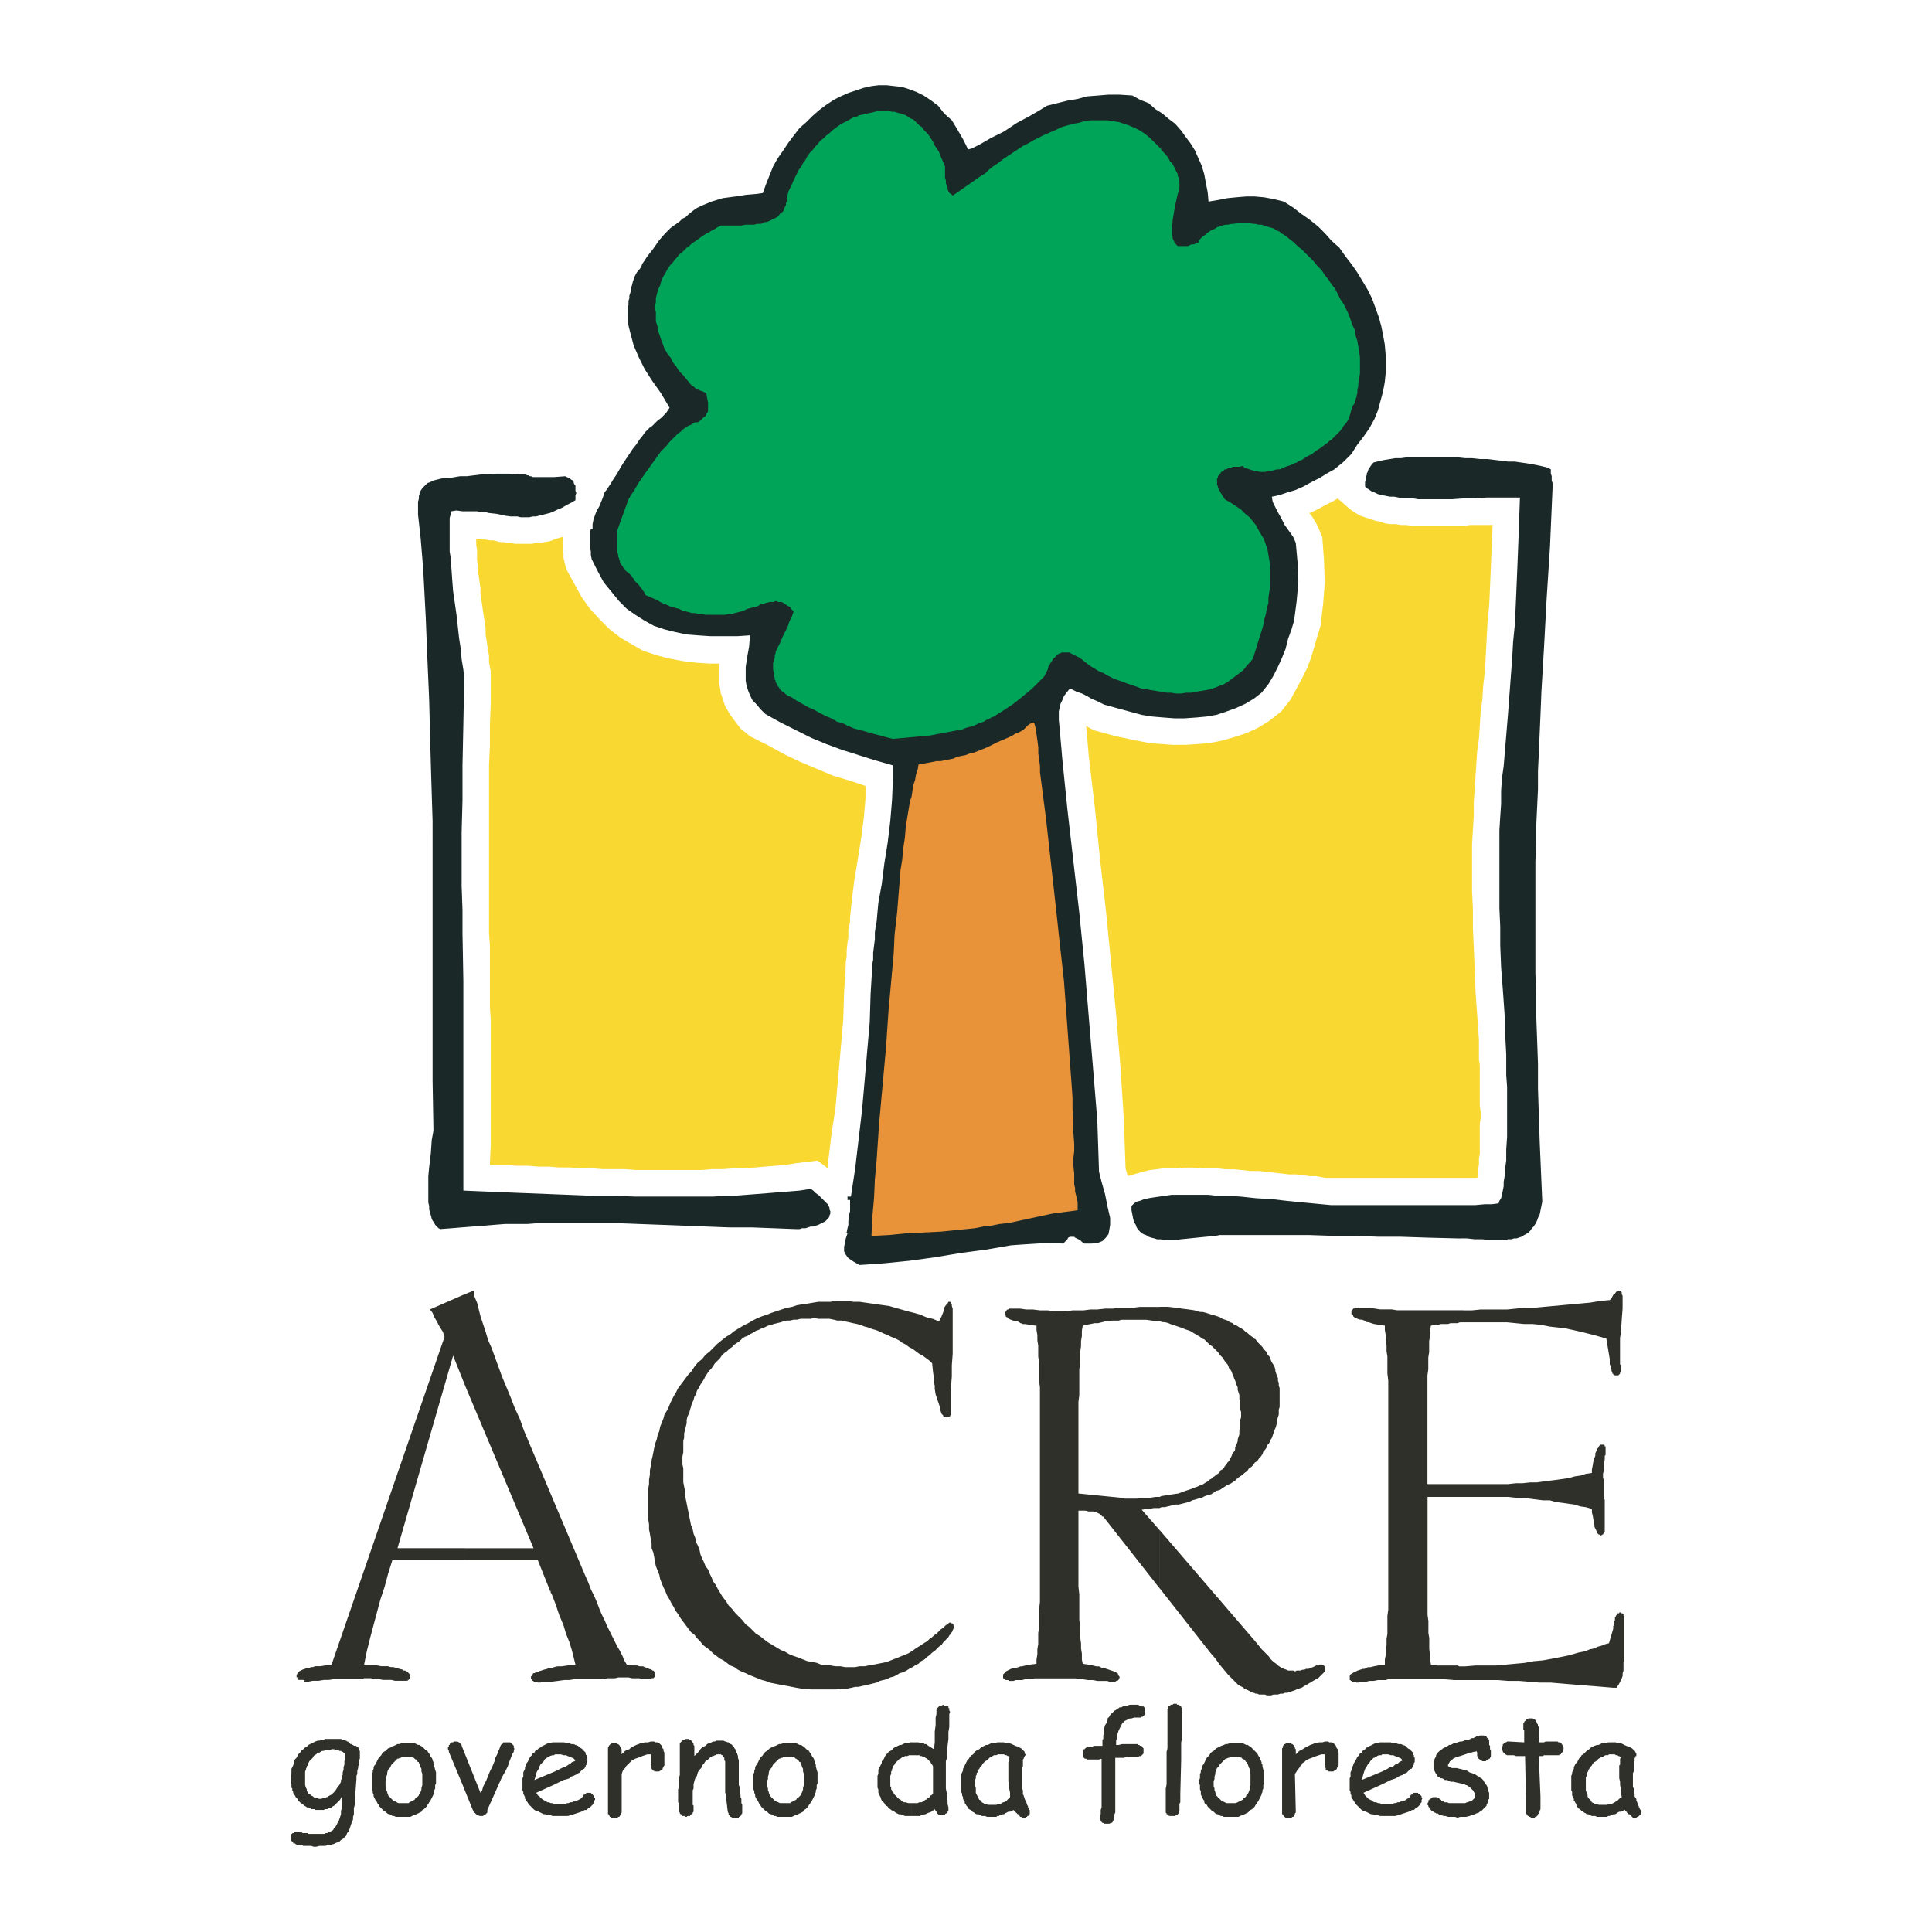
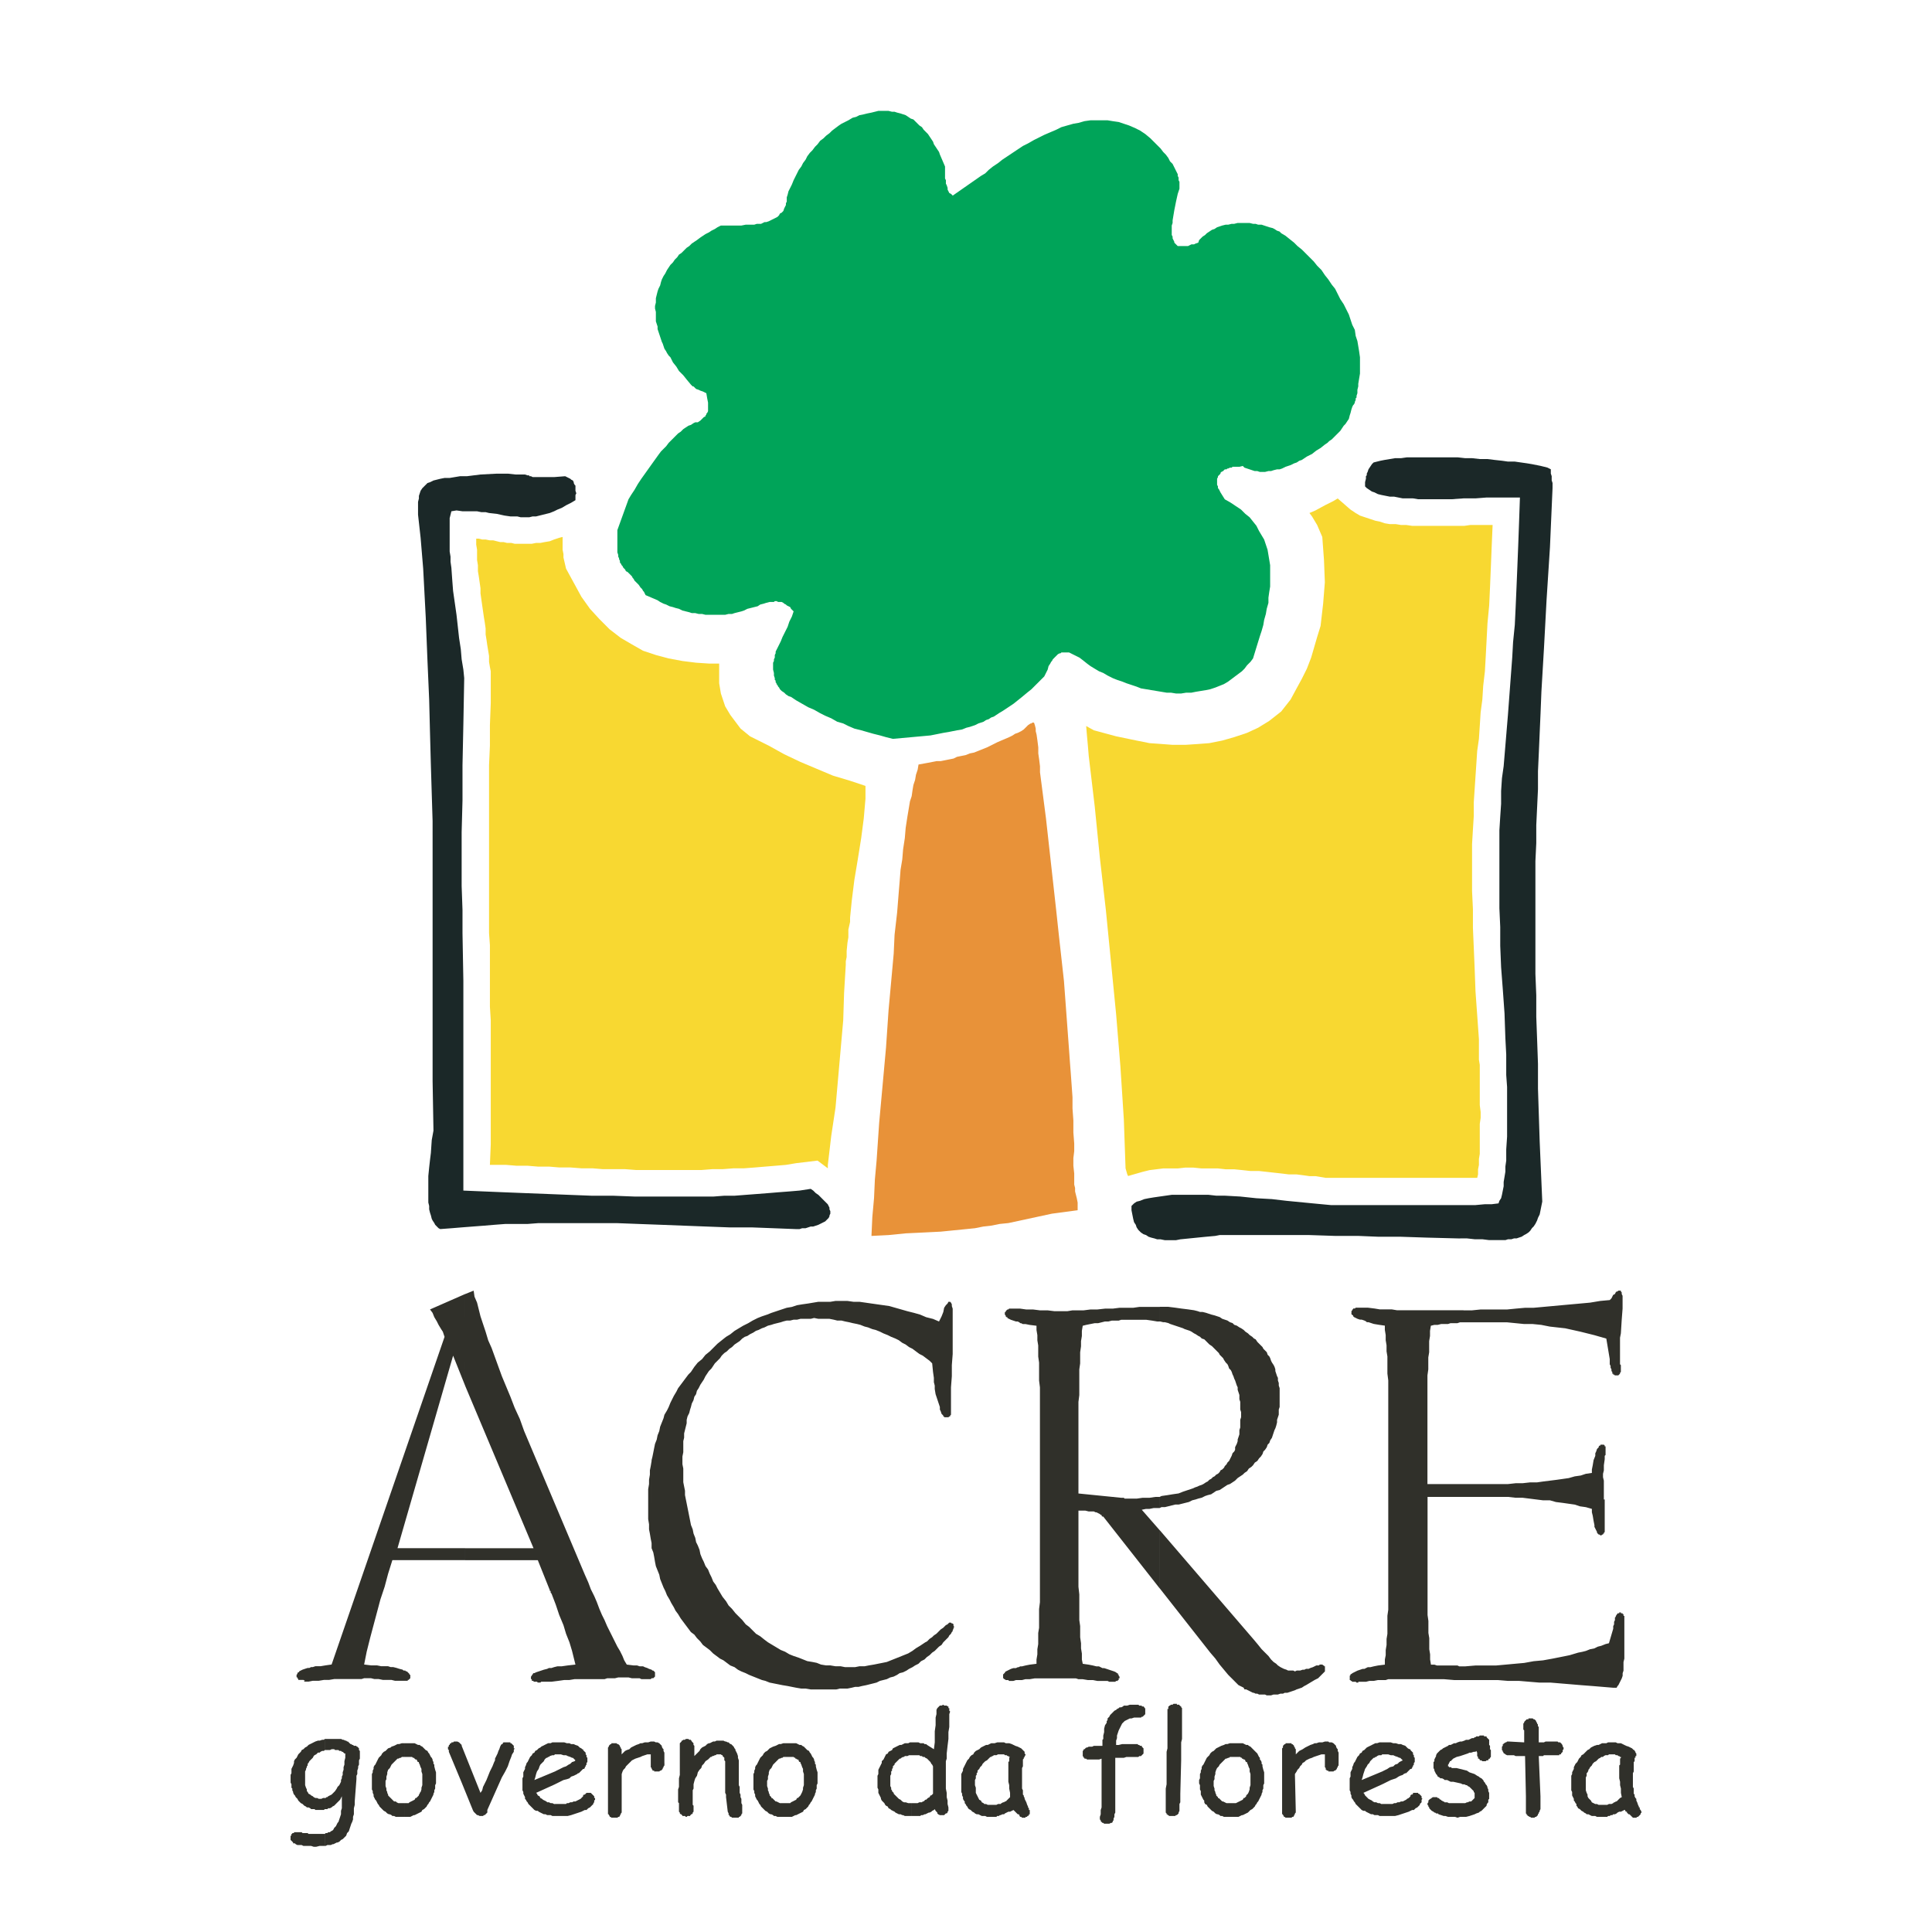
<svg xmlns="http://www.w3.org/2000/svg" version="1.0" id="Layer_1" x="0px" y="0px" width="192.756px" height="192.756px" viewBox="0 0 192.756 192.756" enable-background="new 0 0 192.756 192.756" xml:space="preserve">
  <g>
    <polygon fill-rule="evenodd" clip-rule="evenodd" fill="#FFFFFF" points="0,0 192.756,0 192.756,192.756 0,192.756 0,0  " />
    <path fill-rule="evenodd" clip-rule="evenodd" fill="#F8D831" d="M56.132,53.572v1.28l0.085,0.427v0.342l0.256,1.109l1.537,2.817   l0.854,1.195l0.939,1.024l1.024,1.025l1.11,0.853l1.024,0.598l1.194,0.682l1.281,0.427l1.28,0.341l1.366,0.256l1.366,0.17   l1.28,0.085h1.024v0.086v1.878l0.171,1.023l0.427,1.281l0.512,0.854l1.024,1.365l0.939,0.769l1.878,0.938l1.537,0.854l1.621,0.769   l1.622,0.683l1.623,0.683l1.707,0.512l1.536,0.512v1.28l-0.171,1.964l-0.256,1.962l-0.341,2.134l-0.342,2.048l-0.256,2.049   l-0.17,1.707v0.427l-0.171,0.768v0.769l-0.086,0.512l-0.085,0.853v0.598l-0.086,0.427v0.341l-0.17,2.816l-0.086,2.731l-0.512,5.804   l-0.256,2.902l-0.426,2.817l-0.342,2.901v0.342l-1.025-0.769l-2.133,0.256l-1.024,0.171l-1.024,0.086l-1.024,0.085l-1.024,0.086   l-1.11,0.085h-1.023l-1.11,0.085h-1.025l-1.11,0.086h-1.109h-1.024h-1.11h-1.109h-1.024h-1.109l-1.11-0.086h-1.11h-1.109   l-1.024-0.085h-1.11l-1.109-0.085h-1.11l-1.024-0.086h-1.11l-1.023-0.085h-1.11l-1.024-0.086H49.39h-0.512l0.085-2.049v-2.134   v-1.964v-1.877v-1.707v-1.621v-1.537v-1.536l-0.085-1.366v-1.28v-1.28v-1.28v-1.194v-1.11l-0.086-1.195v-1.195v-1.11v-1.194v-1.195   v-1.281v-1.28v-1.366V83.02v-1.536v-1.622v-1.707v-1.792l0.086-1.963V72.35l0.085-2.219V67.57v-0.597l-0.085-0.427l-0.086-0.512   v-0.598l-0.085-0.512l-0.086-0.512l-0.085-0.598l-0.085-0.512v-0.598l-0.085-0.597l-0.085-0.512l-0.086-0.598L48.109,60.4   l-0.085-0.598l-0.085-0.597v-0.513l-0.086-0.597l-0.085-0.597l-0.086-0.512v-0.598l-0.085-0.512v-0.513v-0.512l-0.085-0.512v-0.427   v-0.17h0.256l0.341,0.085h0.342l0.427,0.085h0.341l0.341,0.086l0.342,0.085h0.341l0.341,0.085h0.427l0.342,0.085h0.427h0.341h0.426   h0.513l0.426-0.085h0.427l0.427-0.085l0.513-0.085l0.426-0.171l0.512-0.171L56.132,53.572L56.132,53.572z M112.553,117.332   l-0.085-0.171l-0.171-0.597l-0.171-4.865l-0.342-5.292l-0.427-5.207l-0.512-5.207l-0.513-5.207l-0.598-5.206l-0.512-5.122   l-0.598-5.036l-0.085-1.024l-0.086-0.938l-0.085-1.024l0.769,0.427l2.219,0.598l2.049,0.426l1.28,0.256l1.195,0.085l1.109,0.085   h1.28l1.28-0.085l1.109-0.085l1.28-0.256l1.195-0.341l1.28-0.427l1.109-0.512l1.11-0.683l1.194-0.939l0.939-1.195l0.598-1.109   l0.512-0.939l0.512-1.024l0.428-1.11l0.597-2.048l0.342-1.11l0.256-2.219l0.171-2.134l-0.086-2.219l-0.17-2.305l-0.513-1.195   l-0.512-0.853l-0.256-0.341l0.598-0.256l0.938-0.512l0.853-0.427l0.428-0.256l1.28,1.11l0.512,0.342l0.428,0.255l0.512,0.171   l0.512,0.17l0.513,0.171l0.427,0.085l0.513,0.171l0.511,0.085h0.599l0.511,0.085h0.513l0.598,0.086h0.513H142h0.599h0.512h0.597   h0.599h0.597h0.598h0.598l0.597-0.086h0.599h0.598h0.511h0.513l-0.085,1.963l-0.086,2.134l-0.085,2.049l-0.086,1.877l-0.171,1.793   l-0.085,1.622l-0.085,1.622l-0.086,1.537l-0.17,1.451l-0.085,1.365l-0.171,1.281l-0.086,1.366l-0.085,1.28l-0.171,1.195   l-0.085,1.28l-0.086,1.28l-0.085,1.281l-0.086,1.28v1.366l-0.085,1.366l-0.086,1.451v1.451v1.622v1.622l0.086,1.792v1.878   l0.085,1.963l0.086,2.048l0.085,2.305l0.171,2.391l0.171,2.39v0.256v0.427v0.427v0.427v0.512l0.085,0.513v0.512v0.598v0.513v0.598   v0.597v0.598v0.598l0.086,0.683v0.598l-0.086,0.597v0.599v0.683v0.598v0.512v0.598l-0.085,0.512v0.598l-0.086,0.427v0.512   l-0.085,0.342h-0.171h-0.342h-0.256h-0.341h-0.342H145.5h-0.427h-0.513h-0.512h-0.598h-0.683h-0.683h-0.768h-0.769h-0.939h-0.939   h-1.023h-1.11h-1.109h-1.28h-1.195h-0.255h-0.428l-0.512-0.085l-0.512-0.086h-0.598l-0.599-0.085l-0.682-0.086H128.6l-0.684-0.085   l-0.768-0.085l-0.768-0.086l-0.769-0.085h-0.854l-0.769-0.085l-0.854-0.086h-0.854l-0.768-0.085h-0.854h-0.769l-0.853-0.085h-0.769   l-0.769,0.085h-0.683h-0.768l-0.684,0.085l-0.683,0.086l-0.683,0.17l-0.598,0.171l-0.598,0.171L112.553,117.332L112.553,117.332z" />
    <path fill-rule="evenodd" clip-rule="evenodd" fill="#1B2828" d="M43.926,122.625l-0.17-0.086l-0.17-0.171l-0.17-0.171l-0.085-0.17   l-0.171-0.256l-0.085-0.171l-0.086-0.342l-0.085-0.256l-0.086-0.342v-0.341l-0.085-0.342v-0.341v-0.342v-0.427v-0.342v-0.427   v-0.769l0.085-0.853l0.086-0.769l0.085-0.684l0.086-1.28l0.171-0.938l-0.086-4.95v-4.354v-3.927v-3.499v-3.158v-2.902v-2.731   v-2.646V81.91l-0.085-2.731l-0.086-2.816l-0.085-3.158l-0.086-3.415l-0.171-3.926l-0.17-4.268l-0.256-4.866l-0.256-3.073   l-0.257-2.304v-0.427v-0.427v-0.427l0.086-0.341v-0.256l0.085-0.256l0.086-0.256l0.171-0.256l0.17-0.17l0.171-0.171l0.17-0.171   l0.257-0.085l0.342-0.17l0.341-0.086l0.341-0.085l0.428-0.085h0.512l0.512-0.085l0.512-0.086h0.683l1.366-0.171l1.621-0.085h1.11   l0.768,0.085h0.598h0.341l0.257,0.086h0.17v0.085h0.085h0.086l0.17,0.086h0.256h0.427h0.597h0.854l1.11-0.086l0.171,0.086   l0.17,0.085l0.171,0.085l0.085,0.085l0.171,0.086l0.085,0.17v0.085l0.085,0.171l0.085,0.085v0.171v0.17v0.171l0.086,0.256   l-0.086,0.171v0.256v0.256l-0.426,0.256l-0.512,0.257l-0.427,0.255l-0.426,0.171l-0.342,0.17l-0.426,0.171l-0.342,0.085   l-0.342,0.085l-0.341,0.085l-0.342,0.086h-0.341l-0.341,0.085h-0.257h-0.341H51.95l-0.342-0.085h-0.683l-0.598-0.086l-0.769-0.17   l-0.768-0.085l-0.341-0.085h-0.427l-0.427-0.086h-0.512h-0.427h-0.512l-0.597-0.085l-0.512,0.085l-0.085,0.342l-0.086,0.342v0.427   v0.426v0.427v0.512v0.513v0.512v0.512l0.086,0.513v0.512l0.085,0.597l0.085,1.195l0.085,1.109l0.342,2.391l0.255,2.304l0.171,1.109   l0.086,1.025l0.171,1.024l0.085,0.854l-0.085,4.609l-0.086,4.097v3.5l-0.085,3.158v2.817v2.561l0.085,2.389v2.305l0.086,4.779   v5.463v3.158v3.584v4.098v4.609l2.048,0.086l2.048,0.085l2.134,0.085l2.22,0.086l2.133,0.085l2.219,0.086h2.134l2.219,0.085h1.11   h1.11h1.109h1.11h1.109h1.11h1.109l1.11-0.085h1.024l1.109-0.086l1.11-0.085l1.11-0.086l1.024-0.085l1.109-0.085l1.025-0.086   l1.11-0.171l0.255,0.171l0.256,0.256l0.256,0.171l0.256,0.257l0.17,0.171l0.17,0.17l0.171,0.171l0.171,0.17l0.085,0.172l0.086,0.17   v0.171l0.085,0.171v0.085v0.171l-0.085,0.171v0.086l-0.086,0.171l-0.085,0.085l-0.085,0.085l-0.17,0.171l-0.171,0.085l-0.17,0.086   l-0.171,0.085l-0.171,0.085l-0.256,0.086l-0.256,0.085h-0.255l-0.257,0.086l-0.256,0.085h-0.341l-0.256,0.086h-0.342l-2.219-0.086   l-2.22-0.085h-2.219l-2.304-0.086l-2.22-0.085l-2.219-0.086l-2.304-0.085l-2.219-0.085h-2.22h-2.218h-1.11h-1.109h-1.11   l-1.109,0.085h-1.11h-1.11l-1.109,0.085l-1.024,0.086l-1.109,0.085l-1.11,0.086l-1.024,0.085L43.926,122.625L43.926,122.625z    M145.671,123.563l-3.329-0.086l-2.562-0.085h-2.218l-2.049-0.085h-2.306l-2.56-0.085h-3.329h-4.268h-0.427h-0.513h-0.427   l-0.427,0.085l-0.938,0.085l-0.854,0.085l-0.854,0.086l-0.853,0.085l-0.428,0.086h-0.427h-0.342h-0.341l-0.427-0.086h-0.342   l-0.256-0.085l-0.341-0.086l-0.257-0.085l-0.255-0.17l-0.257-0.086l-0.256-0.171l-0.257-0.256l-0.17-0.256l-0.086-0.257   l-0.17-0.256l-0.086-0.341l-0.085-0.427l-0.085-0.428v-0.426l0.256-0.256l0.256-0.171l0.341-0.086l0.428-0.17l0.426-0.086   l0.513-0.085l0.598-0.086l0.597-0.085l0.598-0.086h0.684h0.768h0.684h0.768h0.769l0.768,0.086h0.854l1.536,0.085l1.621,0.171   l1.537,0.086l1.45,0.17l2.647,0.257l1.792,0.17h4.865h3.671h2.73h1.878h1.28l0.938-0.086h0.684l0.683-0.084l0.086-0.257   l0.171-0.256l0.085-0.342l0.085-0.427l0.085-0.427v-0.427l0.086-0.512l0.085-0.513v-0.512l0.085-0.598v-0.512v-0.598l0.086-1.28   v-1.281v-1.194v-1.28v-1.194l-0.086-1.195v-2.049l-0.085-1.621l-0.085-2.476l-0.171-2.391l-0.17-2.219l-0.087-2.134v-1.877   l-0.084-1.878v-1.708v-1.622v-1.537v-1.537v-1.366l0.084-1.365l0.087-1.281v-1.28l0.085-1.281l0.17-1.195l0.427-5.121l0.428-5.72   l0.085-1.536l0.171-1.707l0.086-1.793l0.085-1.963l0.085-2.048l0.085-2.134l0.085-2.304l0.086-2.476h-1.109h-1.024h-1.195   l-1.109,0.085h-1.194l-1.196,0.086h-1.109h-1.108H142h-0.512l-0.512-0.086h-0.513h-0.513l-0.426-0.085l-0.427-0.086h-0.428   l-0.426-0.085l-0.427-0.085l-0.342-0.085l-0.342-0.171l-0.256-0.085l-0.256-0.171l-0.256-0.171l-0.171-0.17v-0.427l0.086-0.341   v-0.085v-0.171l0.085-0.085v-0.171l0.085-0.17l0.085-0.256l0.171-0.257l0.171-0.256l0.171-0.171l0.342-0.086l0.341-0.085   l0.428-0.084l0.511-0.086l0.513-0.085h0.597l0.599-0.086h0.683h0.598h0.769h0.683h0.768h0.769h0.769l0.769,0.086h0.682l0.769,0.085   h0.768l0.684,0.086l0.769,0.084l0.597,0.085h0.684l0.597,0.086l0.599,0.085l0.512,0.085l0.427,0.085l0.427,0.085l0.342,0.085   l0.341,0.086l0.171,0.085l0.171,0.086v0.256v0.17l0.086,0.256v0.256v0.171l0.085,0.256v0.256v0.256l-0.257,5.889l-0.341,5.292   l-0.256,4.78l-0.257,4.353l-0.085,2.134l-0.086,1.963l-0.085,1.964l-0.086,1.877v1.792l-0.085,1.792l-0.085,1.792v1.792   l-0.086,1.792v1.793v1.792v1.878v1.878v1.962v1.963l0.086,2.134v2.134l0.085,2.305l0.085,2.391v2.475l0.171,5.292l0.257,5.976   l-0.086,0.427l-0.085,0.426l-0.086,0.428l-0.171,0.342l-0.085,0.256l-0.171,0.341l-0.17,0.256l-0.171,0.171l-0.171,0.256   l-0.171,0.171l-0.256,0.171l-0.171,0.086l-0.256,0.17l-0.257,0.085l-0.255,0.086h-0.256l-0.257,0.085h-0.342l-0.256,0.086h-0.341   h-0.342h-0.256h-0.342h-0.342l-0.682-0.086h-0.769l-0.769-0.085H145.671L145.671,123.563z" />
-     <polygon fill-rule="evenodd" clip-rule="evenodd" fill="#1B2828" points="85.751,126.21 85.154,125.868 84.642,125.526    84.385,125.185 84.215,124.844 84.215,124.417 84.3,123.99 84.385,123.563 84.556,123.052 84.471,123.052 84.385,123.052    84.385,122.966 84.3,122.966 84.385,122.966 84.471,122.966 84.556,122.539 84.642,122.197 84.642,121.771 84.727,121.516    84.727,121.174 84.812,120.832 84.812,120.32 84.812,119.723 84.727,119.723 84.642,119.723 84.556,119.723 84.556,119.552    84.556,119.467 84.556,119.381 84.642,119.381 84.727,119.381 84.812,119.381 84.897,119.381 85.324,116.564 85.665,113.662    86.007,110.76 86.263,107.858 86.52,104.871 86.775,101.968 86.861,99.151 87.032,96.335 87.032,96.164 87.117,95.737    87.117,95.055 87.202,94.372 87.287,93.689 87.287,93.006 87.372,92.409 87.458,91.982 87.629,90.104 87.97,88.227 88.227,86.178    88.568,84.044 88.824,81.91 88.995,79.861 89.08,77.983 89.08,76.362 87.287,75.85 85.665,75.338 84.044,74.825 82.422,74.228    80.971,73.631 79.435,72.862 77.898,72.094 76.362,71.24 75.85,70.729 75.508,70.301 75.082,69.875 74.825,69.363 74.654,68.936    74.484,68.424 74.398,67.912 74.398,67.484 74.398,66.546 74.569,65.436 74.74,64.498 74.825,63.387 73.545,63.473 72.179,63.473    70.899,63.473 69.619,63.387 68.509,63.303 67.314,63.046 66.29,62.791 65.265,62.449 64.326,61.937 63.387,61.339 62.534,60.742    61.766,59.974 60.998,59.035 60.229,58.096 59.632,56.986 59.034,55.791 58.949,55.364 58.949,55.022 58.864,54.596 58.864,54.169    58.864,53.743 58.864,53.401 58.864,53.06 58.949,52.804 59.034,52.804 59.12,52.804 59.12,52.889 59.12,52.292 59.205,51.865    59.376,51.353 59.547,50.926 59.803,50.499 59.974,50.072 60.144,49.646 60.315,49.133 60.571,48.792 60.912,48.28 61.168,47.853    61.51,47.34 62.107,46.316 62.79,45.292 63.131,44.78 63.474,44.353 63.814,43.841 64.155,43.414 64.326,43.159 64.497,42.987    64.668,42.817 64.838,42.646 65.095,42.476 65.265,42.305 65.436,42.134 65.607,41.963 65.948,41.707 66.204,41.451 66.461,41.195    66.631,40.939 66.802,40.683 65.948,39.232 65.095,38.037 64.326,36.842 63.729,35.647 63.217,34.452 62.876,33.172 62.705,32.489    62.619,31.721 62.619,31.208 62.619,30.696 62.705,30.44 62.705,30.185 62.705,30.014 62.79,29.757 62.79,29.501 62.876,29.246    62.961,28.989 62.961,28.733 63.046,28.478 63.131,28.136 63.217,27.879 63.302,27.623 63.474,27.282 63.644,27.026 63.814,26.855    63.985,26.6 64.07,26.343 64.242,26.087 64.412,25.831 64.583,25.575 65.181,24.807 65.778,23.953 66.375,23.271 66.631,23.014    66.887,22.758 67.229,22.502 67.485,22.332 67.826,22.075 68.082,21.819 68.423,21.648 68.68,21.393 69.106,21.051 69.448,20.795    69.959,20.539 70.984,20.112 72.094,19.771 73.375,19.6 74.484,19.429 75.508,19.344 76.105,19.259 76.447,18.319 76.789,17.466    77.13,16.612 77.557,15.844 78.154,14.99 78.666,14.223 79.179,13.54 79.776,12.771 80.459,12.174 81.057,11.576 81.739,10.979    82.422,10.467 83.19,9.955 83.874,9.614 84.642,9.272 85.41,9.016 86.178,8.76 86.946,8.589 87.629,8.504 88.482,8.504    89.251,8.589 90.019,8.674 90.787,8.93 91.47,9.187 92.153,9.528 92.921,10.04 93.604,10.553 94.201,11.321 94.969,12.003    95.482,12.857 96.079,13.881 96.591,14.906 96.932,14.82 97.786,14.393 98.811,13.795 100.176,13.113 101.456,12.259    102.737,11.576 103.761,10.979 104.444,10.553 105.468,10.296 106.492,10.04 107.517,9.869 108.455,9.614 109.565,9.528    110.59,9.443 111.698,9.443 112.979,9.528 113.747,9.955 114.601,10.296 115.284,10.894 115.967,11.321 116.563,11.833    117.247,12.345 117.845,13.028 118.271,13.625 118.783,14.308 119.211,14.99 119.552,15.759 119.893,16.527 120.149,17.38    120.32,18.319 120.49,19.173 120.576,20.112 121.6,19.941 122.454,19.771 123.307,19.686 124.332,19.6 125.185,19.6    126.124,19.686 127.062,19.856 128.088,20.112 129.026,20.709 129.795,21.307 130.648,21.904 131.502,22.587 132.185,23.271    132.867,24.039 133.636,24.721 134.233,25.575 134.83,26.343 135.428,27.197 135.939,28.05 136.452,28.904 136.879,29.757    137.221,30.696 137.562,31.635 137.818,32.574 137.989,33.428 138.16,34.367 138.245,35.391 138.245,36.245 138.245,37.269    138.16,38.122 137.989,39.061 137.732,40 137.477,40.939 137.135,41.793 136.623,42.731 136.025,43.585 135.428,44.353    134.83,45.292 134.062,46.06 133.124,46.829 132.355,47.255 131.672,47.682 130.819,48.109 130.05,48.536 129.282,48.877    128.429,49.133 127.661,49.389 126.893,49.56 126.978,50.072 127.233,50.584 127.49,51.097 127.831,51.694 128.172,52.376    128.6,52.974 129.026,53.572 129.282,54.169 129.453,56.047 129.539,58.01 129.368,59.974 129.111,61.937 128.855,62.791    128.514,63.729 128.259,64.753 127.916,65.606 127.49,66.546 127.062,67.399 126.552,68.253 125.868,69.107 125.1,69.704    124.246,70.216 123.307,70.643 122.368,70.984 121.344,71.326 120.32,71.497 119.381,71.582 118.186,71.667 117.162,71.667    116.053,71.582 115.027,71.497 113.918,71.326 112.04,70.814 110.162,70.301 109.82,70.131 109.479,69.96 108.882,69.704    108.455,69.448 107.943,69.191 107.432,69.021 107.09,68.851 106.748,68.68 106.407,69.107 106.151,69.448 105.98,69.875    105.81,70.216 105.639,70.984 105.639,71.838 105.724,72.691 105.81,73.716 105.895,74.655 105.98,75.679 106.492,80.715    107.09,85.921 107.688,91.128 108.199,96.25 108.626,101.456 109.053,106.578 109.479,111.784 109.65,116.905 109.907,117.93    110.248,119.125 110.504,120.405 110.76,121.516 110.76,122.197 110.675,122.71 110.59,123.137 110.333,123.478 109.992,123.819    109.565,123.99 108.882,124.075 108.199,124.075 107.943,123.905 107.772,123.734 107.602,123.648 107.432,123.563    107.261,123.478 107.175,123.393 106.919,123.393 106.748,123.393 106.577,123.478 106.492,123.648 106.407,123.734    106.322,123.819 106.236,123.905 106.151,123.99 106.065,124.075 104.785,123.99 103.419,124.075 102.054,124.161 100.859,124.246    98.383,124.674 95.823,125.015 93.262,125.441 90.787,125.782 88.227,126.039 85.751,126.21  " />
    <polygon fill-rule="evenodd" clip-rule="evenodd" fill="#E89239" points="86.946,123.308 87.032,121.43 87.202,119.552    87.287,117.674 87.458,115.796 87.714,112.04 88.056,108.284 88.397,104.529 88.653,100.773 88.824,98.896 88.995,97.018    89.165,95.14 89.251,93.263 89.507,91.043 89.678,88.909 89.763,87.885 89.848,86.775 90.019,85.751 90.104,84.727 90.274,83.617    90.36,82.593 90.531,81.483 90.702,80.459 90.787,79.947 90.958,79.435 91.043,78.837 91.129,78.325 91.299,77.812 91.385,77.301    91.555,76.789 91.641,76.276 92.58,76.105 93.433,75.935 93.859,75.935 94.286,75.85 94.714,75.764 95.14,75.679 95.482,75.508    95.908,75.423 96.334,75.338 96.762,75.167 97.188,75.082 97.615,74.911 98.042,74.74 98.469,74.569 98.981,74.313 99.493,74.057    100.09,73.801 100.688,73.545 101.029,73.374 101.286,73.204 101.541,73.118 101.883,72.948 102.139,72.777 102.31,72.606    102.566,72.35 102.822,72.179 102.907,72.179 102.992,72.094 103.078,72.094 103.163,72.094 103.249,72.35 103.334,72.691    103.334,72.948 103.419,73.289 103.505,73.886 103.59,74.569 103.59,75.167 103.676,75.764 103.761,76.447 103.761,77.045    104.358,81.654 104.87,86.263 105.127,88.568 105.383,90.872 105.639,93.263 105.895,95.567 106.151,97.871 106.322,100.176    106.492,102.48 106.662,104.785 106.748,105.98 106.833,107.09 106.919,108.284 107.004,109.479 107.004,110.589 107.09,111.784    107.09,112.979 107.175,114.089 107.175,114.857 107.09,115.54 107.09,116.309 107.175,117.076 107.175,117.418 107.175,117.76    107.175,118.187 107.261,118.527 107.261,118.869 107.346,119.21 107.432,119.552 107.517,119.979 107.517,120.746    104.955,121.088 100.603,122.027 99.749,122.112 98.896,122.283 98.127,122.368 97.273,122.539 96.42,122.625 95.567,122.71    94.714,122.795 93.859,122.881 92.153,122.966 90.36,123.052 88.653,123.223 86.946,123.308  " />
    <polygon fill-rule="evenodd" clip-rule="evenodd" fill="#00A459" points="89.08,73.716 88.397,73.545 87.8,73.374 87.117,73.204    86.52,73.033 85.922,72.862 85.239,72.691 84.642,72.436 84.129,72.179 83.532,72.008 82.935,71.667 82.337,71.411 81.825,71.155    81.228,70.814 80.629,70.558 80.032,70.216 79.435,69.875 79.179,69.704 78.922,69.533 78.666,69.448 78.411,69.277 78.24,69.107    77.983,68.936 77.812,68.765 77.728,68.595 77.643,68.509 77.557,68.338 77.472,68.253 77.472,68.168 77.386,68.082 77.386,67.912    77.301,67.827 77.301,67.656 77.215,67.399 77.215,67.144 77.13,66.802 77.13,66.546 77.13,66.29 77.13,66.119 77.215,65.949    77.215,65.778 77.301,65.606 77.301,65.351 77.386,65.18 77.386,65.01 77.643,64.498 77.898,63.985 78.069,63.559 78.325,63.046    78.582,62.534 78.751,62.022 79.008,61.51 79.179,60.998 79.008,60.827 78.922,60.742 78.837,60.571 78.666,60.486 78.496,60.4    78.411,60.315 78.24,60.229 78.154,60.145 77.983,60.059 77.898,60.059 77.728,60.059 77.643,60.059 77.472,59.974 77.301,59.974    77.215,60.059 77.044,60.059 76.789,60.059 76.447,60.145 76.191,60.229 75.85,60.315 75.593,60.486 75.252,60.571 74.911,60.657    74.569,60.742 74.228,60.913 73.972,60.998 73.63,61.083 73.289,61.168 73.033,61.254 72.691,61.254 72.35,61.339 72.008,61.339    71.667,61.339 71.326,61.339 71.069,61.339 70.729,61.339 70.387,61.339 70.046,61.254 69.704,61.254 69.363,61.168 69.021,61.168    68.765,61.083 68.423,60.998 68.082,60.913 67.741,60.742 67.399,60.657 67.143,60.571 66.802,60.486 66.461,60.315 66.204,60.229    65.863,60.059 65.607,59.888 65.009,59.632 64.412,59.376 64.326,59.206 64.242,59.035 64.155,58.949 64.07,58.778 63.9,58.608    63.729,58.352 63.474,58.096 63.302,57.925 63.217,57.754 63.131,57.668 63.046,57.499 62.961,57.413 62.876,57.328 62.705,57.157    62.619,57.071 62.449,56.986 62.364,56.815 62.278,56.729 62.193,56.645 62.107,56.474 62.021,56.389 61.937,56.218 61.851,56.132    61.851,55.961 61.766,55.791 61.766,55.706 61.681,55.535 61.681,55.364 61.595,55.108 61.595,54.767 61.595,54.511 61.595,54.169    61.595,53.572 61.595,52.889 62.705,49.816 62.961,49.389 63.302,48.877 63.644,48.28 63.985,47.768 64.412,47.17 64.838,46.572    65.265,45.975 65.692,45.378 65.948,45.036 66.204,44.78 66.461,44.524 66.716,44.183 66.973,43.926 67.229,43.67 67.399,43.5    67.655,43.244 67.912,43.073 68.168,42.817 68.423,42.646 68.68,42.476 68.936,42.39 69.191,42.219 69.363,42.134 69.619,42.134    69.875,41.963 70.046,41.793 70.216,41.622 70.387,41.536 70.387,41.451 70.472,41.366 70.472,41.281 70.558,41.195 70.643,41.024    70.643,40.854 70.643,40.768 70.643,40.512 70.643,40.341 70.643,40.17 70.558,39.744 70.472,39.232 70.301,39.146 70.13,39.061    69.875,38.976 69.704,38.891 69.448,38.805 69.277,38.635 69.191,38.549 69.106,38.549 69.021,38.463 68.936,38.379 68.509,37.866    68.168,37.439 67.741,37.013 67.485,36.586 67.143,36.159 66.887,35.647 66.716,35.476 66.546,35.22 66.461,35.05 66.29,34.793    66.204,34.538 66.119,34.282 66.033,34.111 65.948,33.854 65.863,33.598 65.778,33.342 65.692,33.086 65.607,32.831 65.607,32.574    65.521,32.318 65.436,32.062 65.436,31.721 65.436,31.465 65.436,31.123 65.351,30.782 65.351,30.526 65.436,30.185 65.436,29.757    65.521,29.416 65.607,29.075 65.692,28.818 65.863,28.478 65.948,28.136 66.033,27.879 66.204,27.538 66.375,27.282 66.546,26.94    66.716,26.685 66.887,26.429 67.143,26.172 67.314,25.917 67.57,25.66 67.741,25.404 67.997,25.233 68.252,24.978 68.509,24.721    68.765,24.551 69.021,24.294 69.277,24.124 69.533,23.953 69.875,23.697 70.13,23.526 70.387,23.355 70.729,23.185 70.984,23.014    71.326,22.844 71.582,22.673 71.923,22.502 72.265,22.502 72.691,22.502 73.118,22.502 73.545,22.502 73.972,22.502 74.398,22.417    74.825,22.417 75.252,22.417 75.508,22.332 75.679,22.332 75.935,22.332 76.105,22.246 76.276,22.161 76.447,22.161 76.703,22.075    76.874,21.99 77.044,21.904 77.215,21.819 77.386,21.734 77.557,21.648 77.728,21.478 77.812,21.307 77.983,21.222 78.154,21.051    78.24,20.795 78.325,20.625 78.411,20.454 78.411,20.283 78.496,20.112 78.496,19.856 78.496,19.686 78.582,19.429 78.666,19.087    78.837,18.747 79.008,18.405 79.179,17.979 79.35,17.637 79.521,17.295 79.69,16.954 79.947,16.612 80.118,16.271 80.374,15.93    80.544,15.588 80.8,15.247 81.057,14.99 81.312,14.649 81.568,14.393 81.825,14.051 82.166,13.795 82.422,13.54 82.764,13.283    83.02,13.028 83.361,12.771 83.703,12.515 83.958,12.345 84.3,12.174 84.642,12.003 85.068,11.747 85.41,11.662 85.751,11.491    86.178,11.406 86.52,11.321 86.946,11.235 87.287,11.15 87.629,11.064 87.97,11.064 88.312,11.064 88.653,11.064 88.995,11.15    89.251,11.15 89.507,11.235 89.848,11.321 90.104,11.406 90.36,11.491 90.617,11.662 90.872,11.833 91.129,11.918 91.299,12.088    91.555,12.345 91.726,12.515 91.982,12.686 92.153,12.942 92.323,13.113 92.58,13.369 92.75,13.625 92.921,13.881 93.091,14.137    93.176,14.393 93.348,14.649 93.519,14.906 93.689,15.161 93.774,15.418 94.031,16.015 94.286,16.612 94.286,17.04 94.286,17.38    94.286,17.551 94.286,17.808 94.372,17.979 94.372,18.149 94.372,18.319 94.457,18.49 94.543,18.747 94.543,18.917 94.628,19.087    94.714,19.259 94.884,19.344 95.055,19.515 97.871,17.551 98.299,17.295 98.64,16.954 99.066,16.612 99.578,16.271 100.005,15.93    100.518,15.588 101.029,15.247 101.541,14.906 102.054,14.564 102.566,14.308 103.163,13.966 103.676,13.71 104.188,13.454    104.785,13.198 105.383,12.942 105.895,12.686 106.492,12.515 107.09,12.345 107.602,12.259 108.199,12.088 108.797,12.003    109.31,12.003 109.907,12.003 110.504,12.003 111.017,12.088 111.613,12.174 112.126,12.345 112.638,12.515 113.235,12.771    113.747,13.028 114.26,13.369 114.771,13.795 115.284,14.308 115.796,14.82 116.053,15.161 116.308,15.418 116.563,15.759    116.734,16.1 116.991,16.356 117.162,16.698 117.247,16.869 117.332,17.04 117.418,17.21 117.503,17.38 117.503,17.551    117.589,17.722 117.589,17.979 117.674,18.149 117.674,18.319 117.674,18.49 117.674,18.661 117.674,18.832 117.503,19.344    117.332,20.112 117.247,20.539 117.162,20.965 117.076,21.478 116.991,21.99 116.991,22.246 116.905,22.502 116.905,22.758    116.905,22.929 116.905,23.185 116.905,23.441 116.991,23.612 116.991,23.782 117.076,23.953 117.162,24.124 117.162,24.209    117.332,24.38 117.418,24.465 117.503,24.551 117.674,24.551 117.845,24.551 118.101,24.551 118.271,24.551 118.527,24.551    118.698,24.465 118.869,24.38 119.125,24.38 119.296,24.294 119.552,24.209 119.638,23.953 119.808,23.782 119.979,23.612    120.234,23.441 120.405,23.271 120.661,23.1 120.918,22.929 121.174,22.844 121.429,22.673 121.686,22.587 121.941,22.502    122.283,22.417 122.539,22.417 122.881,22.332 123.137,22.332 123.478,22.246 123.734,22.246 124.076,22.246 124.332,22.246    124.674,22.246 125.015,22.332 125.271,22.332 125.526,22.417 125.868,22.417 126.124,22.502 126.381,22.587 126.637,22.673    126.978,22.758 127.148,22.844 127.404,23.014 127.661,23.1 127.831,23.271 128.259,23.526 128.685,23.868 129.111,24.209    129.453,24.551 129.88,24.892 130.307,25.319 130.648,25.66 131.075,26.087 131.416,26.514 131.843,26.94 132.185,27.453    132.526,27.879 132.867,28.392 133.208,28.818 133.465,29.331 133.721,29.843 134.062,30.355 134.318,30.867 134.575,31.379    134.745,31.892 134.916,32.404 135.172,32.915 135.257,33.513 135.428,34.025 135.514,34.538 135.599,35.05 135.685,35.647    135.685,36.159 135.685,36.671 135.685,37.269 135.599,37.781 135.514,38.293 135.514,38.549 135.428,38.891 135.428,39.232    135.343,39.488 135.343,39.659 135.257,39.744 135.257,39.915 135.172,40.086 135.172,40.17 135.086,40.341 135.001,40.427    134.916,40.598 134.83,40.854 134.745,41.195 134.66,41.451 134.575,41.793 134.404,42.048 134.233,42.305 134.062,42.476    133.892,42.731 133.721,42.987 133.55,43.159 133.294,43.414 133.124,43.585 132.867,43.841 132.611,44.012 132.44,44.183    132.185,44.353 131.758,44.695 131.331,44.951 130.904,45.292 130.392,45.548 130.136,45.719 129.88,45.89 129.624,45.975    129.368,46.146 129.111,46.231 128.771,46.402 128.514,46.487 128.259,46.572 127.916,46.743 127.661,46.829 127.404,46.829    127.062,46.914 126.807,46.999 126.552,46.999 126.209,47.085 125.954,47.085 125.697,47.085 125.441,46.999 125.185,46.999    124.929,46.914 124.674,46.829 124.417,46.743 124.161,46.658 123.99,46.487 123.648,46.572 123.307,46.572 123.137,46.572    122.967,46.572 122.881,46.658 122.71,46.658 122.539,46.743 122.454,46.743 122.368,46.829 122.198,46.829 122.112,46.914    122.027,46.999 121.856,47.085 121.771,47.17 121.771,47.255 121.686,47.34 121.6,47.426 121.516,47.511 121.516,47.597    121.429,47.768 121.429,47.853 121.429,47.938 121.429,48.109 121.429,48.194 121.429,48.365 121.516,48.536 121.516,48.707    121.6,48.792 121.686,48.962 121.771,49.133 122.198,49.816 122.795,50.157 123.307,50.499 123.819,50.84 124.246,51.267    124.674,51.608 125.015,52.035 125.355,52.462 125.612,52.974 125.868,53.401 126.124,53.828 126.295,54.34 126.466,54.852    126.552,55.364 126.637,55.876 126.722,56.389 126.722,56.9 126.722,57.413 126.722,57.925 126.722,58.522 126.637,59.035    126.552,59.632 126.552,60.145 126.381,60.742 126.295,61.254 126.124,61.852 126.039,62.364 125.868,62.961 125.697,63.473    125.355,64.583 125.015,65.692 124.759,66.034 124.417,66.375 124.161,66.717 123.905,66.973 123.563,67.229 123.222,67.484    122.881,67.741 122.539,67.997 122.112,68.253 121.686,68.424 121.259,68.595 120.747,68.765 120.32,68.851 119.808,68.936    119.296,69.021 118.869,69.107 118.356,69.107 117.845,69.191 117.332,69.191 116.82,69.107 116.393,69.107 115.882,69.021    115.369,68.936 114.857,68.851 114.346,68.765 113.833,68.68 113.406,68.509 112.895,68.338 112.382,68.168 111.955,67.997    111.443,67.827 111.017,67.656 110.504,67.399 110.077,67.144 109.65,66.973 109.224,66.717 108.797,66.46 108.455,66.204    108.029,65.863 107.688,65.606 107.517,65.521 107.346,65.436 107.175,65.351 107.004,65.266 106.833,65.18 106.662,65.095    106.577,65.095 106.407,65.095 106.322,65.095 106.151,65.095 106.065,65.095 105.895,65.095 105.81,65.18 105.724,65.18    105.554,65.266 105.468,65.351 105.383,65.436 105.297,65.521 105.212,65.606 105.127,65.692 105.041,65.778 104.955,65.949    104.87,66.034 104.785,66.204 104.614,66.46 104.529,66.802 104.358,67.144 104.188,67.484 103.761,67.912 103.334,68.338    102.907,68.765 102.48,69.107 101.968,69.533 101.541,69.875 101.115,70.216 100.603,70.558 100.09,70.899 99.664,71.155    99.408,71.326 99.151,71.497 98.896,71.582 98.64,71.753 98.383,71.838 98.127,72.008 97.871,72.094 97.615,72.179 97.273,72.35    97.018,72.436 96.762,72.521 96.42,72.606 95.993,72.777 95.482,72.862 95.055,72.948 94.628,73.033 94.116,73.118 93.689,73.204    93.262,73.289 92.836,73.374 91.897,73.46 90.958,73.545 90.019,73.631 89.08,73.716  " />
    <path fill-rule="evenodd" clip-rule="evenodd" fill="#30302A" d="M115.711,158.475v-5.805l9.389,10.926l0.427,0.512l0.342,0.427   l0.341,0.342l0.343,0.341l0.255,0.342l0.256,0.256l0.257,0.171l0.171,0.171l0.256,0.171l0.17,0.086l0.172,0.084l0.255,0.086   l0.171,0.086h0.257h0.256l0.171,0.085l0.171-0.085h0.171h0.17l0.256-0.086h0.171l0.171-0.086h0.256l0.171-0.084l0.257-0.086   l0.17-0.085l0.171-0.086h0.085h0.171l0.085-0.085h0.086h0.085h0.086l0.085,0.085h0.085v0.086h0.086v0.085v0.086v0.084v0.086v0.086   v0.085l-0.086,0.085l-0.085,0.085l-0.085,0.086l-0.086,0.085l-0.085,0.086l-0.171,0.171l-0.085,0.085l-0.171,0.085l-0.171,0.086   l-0.427,0.256l-0.427,0.257l-0.171,0.085l-0.256,0.17l-0.256,0.086l-0.256,0.085l-0.171,0.085l-0.257,0.086l-0.256,0.086   l-0.256,0.085h-0.257l-0.17,0.085h-0.256l-0.256,0.086h-0.257h-0.171l-0.256,0.085h-0.255h-0.171l-0.172-0.085h-0.17h-0.171h-0.256   l-0.171-0.086h-0.171l-0.171-0.085h-0.085l-0.171-0.085l-0.17-0.086l-0.171-0.086l-0.171-0.085h-0.171l-0.085-0.171l-0.171-0.085   l-0.171-0.085l-0.171-0.085l-0.171-0.171l-0.171-0.171l-0.17-0.171l-0.171-0.171l-0.171-0.17l-0.171-0.172l-0.427-0.512   l-0.427-0.512l-0.427-0.598l-0.512-0.598L115.711,158.475L115.711,158.475z M115.711,150.45v-1.109l0.171-0.085l0.597-0.086   l0.513-0.085l0.598-0.086l0.427-0.17l0.512-0.171l0.256-0.085l0.257-0.086l0.171-0.085l0.256-0.086l0.171-0.085l0.255-0.085   l0.171-0.086l0.257-0.17l0.17-0.086l0.171-0.171l0.171-0.085l0.171-0.171l0.171-0.086l0.17-0.17l0.172-0.086l0.17-0.171l0.086-0.17   l0.17-0.086l0.171-0.17l0.086-0.171l0.17-0.171l0.086-0.171l0.171-0.171l0.085-0.171l0.085-0.171l0.086-0.17l0.086-0.256   l0.17-0.172l0.085-0.17v-0.256l0.085-0.171l0.086-0.171l0.085-0.256v-0.171l0.086-0.256l0.085-0.256v-0.171v-0.256l0.086-0.257   v-0.256v-0.256v-0.256l0.085-0.256v-0.257v-0.256l-0.085-0.256v-0.257v-0.256v-0.255l-0.086-0.257v-0.256v-0.171l-0.085-0.256   l-0.086-0.256v-0.257l-0.085-0.171l-0.086-0.255l-0.085-0.257l-0.085-0.171l-0.085-0.256l-0.085-0.17l-0.086-0.257l-0.086-0.171   l-0.17-0.17l-0.086-0.256l-0.085-0.171l-0.171-0.171l-0.171-0.257l-0.085-0.17l-0.171-0.171l-0.171-0.171l-0.086-0.171l-0.171-0.17   l-0.17-0.171l-0.171-0.171l-0.17-0.171l-0.257-0.171l-0.171-0.171l-0.17-0.171l-0.171-0.17l-0.257-0.085l-0.17-0.171l-0.171-0.086   l-0.256-0.17l-0.171-0.086l-0.256-0.171l-0.171-0.085l-0.257-0.086l-0.256-0.085l-0.17-0.086l-0.256-0.085l-0.257-0.086   l-0.256-0.085l-0.256-0.085l-0.257-0.086l-0.171-0.085l-0.341-0.085h-0.17l-0.342-0.085v-1.451h0.085h0.768l0.684,0.085   l0.598,0.085l0.683,0.085l0.598,0.086l0.342,0.085l0.256,0.086h0.256l0.342,0.085l0.256,0.086l0.256,0.085l0.342,0.086l0.255,0.085   l0.257,0.085l0.256,0.171l0.257,0.086l0.256,0.085l0.256,0.171l0.257,0.085l0.17,0.171l0.256,0.085l0.256,0.171l0.171,0.085   l0.257,0.171l0.17,0.171l0.257,0.171l0.171,0.17l0.255,0.172l0.171,0.171l0.171,0.085l0.171,0.256l0.171,0.171l0.171,0.171   l0.171,0.171l0.085,0.17l0.17,0.171l0.172,0.171l0.085,0.256l0.171,0.171l0.085,0.171l0.085,0.256l0.086,0.171l0.17,0.256   l0.086,0.171l0.085,0.256v0.17l0.086,0.257l0.085,0.256l0.086,0.171v0.256l0.085,0.257v0.255l0.086,0.257v0.256v0.257v0.255v0.257   v0.256v0.256v0.341l-0.086,0.257v0.256v0.256l-0.085,0.257l-0.086,0.256v0.256l-0.085,0.341l-0.086,0.257l-0.085,0.171   l-0.086,0.256l-0.085,0.256l-0.085,0.257l-0.171,0.255l-0.085,0.257l-0.171,0.171l-0.085,0.256l-0.172,0.256l-0.17,0.17   l-0.085,0.257l-0.171,0.256l-0.171,0.171l-0.171,0.256l-0.257,0.171l-0.17,0.256l-0.171,0.171l-0.256,0.171l-0.171,0.256   l-0.256,0.171l-0.171,0.171l-0.256,0.17l-0.257,0.171l-0.256,0.257l-0.255,0.171l-0.257,0.17l-0.256,0.086l-0.256,0.17   l-0.257,0.171l-0.256,0.171l-0.342,0.085l-0.256,0.171l-0.256,0.171l-0.342,0.085l-0.256,0.086l-0.342,0.171l-0.341,0.085   l-0.256,0.086l-0.342,0.085l-0.342,0.171l-0.341,0.085l-0.341,0.086l-0.342,0.085h-0.342l-0.342,0.085l-0.342,0.086l-0.341,0.085   h-0.341L115.711,150.45L115.711,150.45z M146.013,130.733h0.853l0.854-0.086h0.853h0.854h0.938l0.854-0.085l0.938-0.085h0.854   l0.938-0.085l0.939-0.086l0.938-0.086l0.938-0.085l0.939-0.085l0.938-0.086l1.024-0.17l0.939-0.086l0.171-0.171l0.085-0.17   l0.085-0.171l0.171-0.086l0.086-0.171l0.084-0.085h0.087l0.085-0.086h0.085h0.086h0.085v0.086l0.085,0.085v0.086v0.085l0.086,0.171   v0.086v0.17v0.171v0.427v0.427l-0.086,1.11l-0.085,1.365l-0.085,0.427v0.427v0.342v0.341v0.257v0.341v0.427v0.513l0.085,0.085   v0.171v0.085v0.086v0.085v0.085v0.085v0.086l-0.085,0.085v0.086l-0.086,0.086l-0.085,0.085h-0.085h-0.087h-0.084h-0.086   l-0.085-0.085h-0.086v-0.086h-0.085v-0.086v-0.085l-0.085-0.086v-0.17l-0.086-0.171v-0.17l-0.085-0.171v-0.257v-0.256l-0.342-2.048   l-0.598-0.171l-0.598-0.172l-0.682-0.17l-0.684-0.171l-0.769-0.171l-0.769-0.171l-0.768-0.085l-0.769-0.086l-0.854-0.17   l-0.854-0.086h-0.854l-0.853-0.085l-0.854-0.085h-0.938h-0.854h-0.938h-0.256h-0.256h-0.257h-0.341h-0.256h-0.256h-0.342   l-0.256,0.085h-0.342h-0.341l-0.257,0.085h-0.341h-0.342l-0.342,0.086h-0.341l-0.342,0.085l-0.085,0.513v0.512l-0.085,0.512v0.513   v0.598l-0.086,0.513v0.597v0.598l-0.085,0.598v0.598v0.683v0.683v0.684v0.768v0.854v0.768v5.805h5.804H149h0.769h0.682l0.77-0.085   h0.682l0.769-0.085h0.683l0.598-0.086l0.683-0.085l0.683-0.086l0.599-0.085l0.598-0.086l0.597-0.171l0.598-0.085l0.512-0.171   l0.598-0.085v-0.342l0.086-0.427l0.085-0.512l0.171-0.427v-0.256l0.085-0.172l0.086-0.255l0.085-0.086l0.086-0.085v-0.086   l0.085-0.085h0.085v-0.085h0.085h0.086h0.086h0.084l0.086,0.085v0.085h0.085v0.086v0.085v0.086v0.085v0.086v0.084v0.086v0.171   v0.085l-0.085,0.086v0.17v0.171l-0.086,0.598v0.513l-0.084,0.341v0.342l0.084,0.342v0.427v0.341v0.512v0.428v0.171h0.086v0.085   v0.427v0.938v1.451v0.086v0.085v0.085v0.086l-0.086,0.085v0.086h-0.084v0.085h-0.086l-0.086,0.086h-0.085l-0.085-0.086h-0.085   l-0.086-0.085l-0.085-0.086v-0.085l-0.086-0.171l-0.085-0.171l-0.086-0.171v-0.17l-0.085-0.427l-0.085-0.513l-0.086-0.342v-0.341   l-0.598-0.171l-0.597-0.085l-0.513-0.171l-0.597-0.085l-0.598-0.086l-0.684-0.085l-0.598-0.171h-0.683l-0.683-0.085l-0.683-0.086   l-0.684-0.085h-0.682l-0.77-0.086h-0.769H149h-0.769h-5.804v6.658v0.854v0.769v0.768v0.769v0.683v0.683v0.598l0.085,0.598v0.598   v0.598l0.086,0.512v0.598v0.512l0.085,0.512v0.513l0.085,0.513h0.342l0.256,0.085h0.341h0.257h0.256h0.256h0.171h0.256h0.171h0.171   h0.171l0.17,0.086h0.171h0.171h0.086h0.171l1.023-0.086h1.024h1.024l0.938-0.085l0.939-0.086l0.938-0.085l0.939-0.171l0.938-0.086   l0.939-0.17l0.854-0.171l0.854-0.171l0.854-0.256l0.427-0.085l0.341-0.086l0.427-0.171l0.427-0.085l0.342-0.171l0.341-0.085   l0.427-0.171l0.342-0.086l0.427-1.451v-0.256l0.086-0.171v-0.256l0.085-0.171v-0.171v-0.085l0.086-0.085v-0.085l0.084-0.086v-0.085   h0.087v-0.086h0.085h0.085v-0.085h0.086h0.085v0.085h0.085h0.086v0.086h0.085v0.085v0.086h0.085v0.085v0.085v0.085v0.086v0.085   v0.086v0.085v0.171v0.085v0.427v0.769v0.513v0.597v0.513v0.598l-0.085,0.341v0.257v0.342v0.256l-0.085,0.255v0.257l-0.086,0.256   l-0.085,0.171l-0.085,0.171l-0.086,0.171l-0.085,0.171l-0.085,0.085l-0.087,0.17h-0.084h-0.171h-0.086l-1.023-0.085l-1.024-0.085   l-1.109-0.085l-1.025-0.086l-1.023-0.085l-1.024-0.086h-1.11l-1.023-0.085l-1.025-0.086h-1.109l-1.023-0.085h-1.11h-1.023h-1.109   h-1.11l-1.024-0.086h-4.182h-0.428h-0.256h-0.256h-0.257h-0.17l-0.256,0.086h-0.342h-0.427l-0.427,0.085h-0.427l-0.341,0.086   h-0.257h-0.256h-0.171h-0.085v0.085h-0.171l-0.086-0.085h-0.085h-0.086h-0.085h-0.085l-0.086-0.086h-0.085v-0.085h-0.085v-0.086   v-0.085v-0.085v-0.085v-0.086l0.085-0.086v-0.085h0.085l0.086-0.086l0.17-0.085l0.171-0.085l0.171-0.085l0.257-0.086l0.255-0.086   h0.172l0.171-0.084l0.17-0.086h0.256l0.342-0.085l0.427-0.086l0.684-0.085v-0.513l0.085-0.427v-0.512l0.085-0.513v-0.598   l0.085-0.512V162.4v-0.598v-0.597l0.086-0.599v-0.683v-0.683v-0.768v-0.769v-0.854v-0.854v-13.743v-0.853v-0.769v-0.768v-0.769   v-0.684v-0.683l-0.086-0.683v-0.598v-0.512v-0.598l-0.085-0.512v-0.598l-0.085-0.513v-0.513l-0.085-0.512v-0.427l-0.598-0.085   l-0.513-0.086l-0.257-0.085l-0.256-0.085h-0.17l-0.085-0.085l-0.171-0.086l-0.257-0.085h-0.17l-0.257-0.086l-0.171-0.086   l-0.171-0.085l-0.085-0.085v-0.085h-0.085v-0.086h-0.086v-0.085v-0.086v-0.085v-0.086l0.086-0.085v-0.086h0.085v-0.085h0.085h0.086   l0.085-0.085h0.086h0.171h0.085h0.086h0.085h0.085h0.085h0.086h0.171h0.086h0.17l0.683,0.085l0.513,0.085h0.426h0.428h0.341   l0.513,0.086h0.426h0.684H146.013L146.013,130.733z M65.009,166.583l0.085,0.086h0.086l0.084,0.085l0.086,0.085v0.085v0.086v0.085   v0.086v0.086l-0.086,0.085l-0.084,0.085h-0.086h-0.085V166.583L65.009,166.583z M115.711,130.393v1.451h-0.257l-0.511-0.086   l-0.598-0.085h-0.513h-0.598h-0.256h-0.256h-0.256h-0.342h-0.257l-0.256,0.085h-0.341h-0.342l-0.341,0.086h-0.342l-0.341,0.085   l-0.342,0.085h-0.342l-0.427,0.085l-0.427,0.086l-0.341,0.085l-0.086,0.513v0.512l-0.085,0.512v0.513l-0.086,0.598v0.513v0.597   l-0.085,0.598v0.598v0.598v0.683v0.683l-0.086,0.684v0.768v0.854v0.768v6.743l4.268,0.428h0.086h0.171l0.085,0.085h0.086h0.085   h0.086h0.085h0.171h0.683l0.598-0.085h0.683l0.598-0.086h0.427v1.109h-0.257h-0.341l-0.427,0.086h-0.341l-0.428,0.085l1.793,2.049   v5.805l-5.634-7.17h-0.085l-0.085-0.086v-0.085h-0.087l-0.085-0.086l-0.17-0.085l-0.171-0.086h-0.085l-0.171-0.085h-0.171h-0.342   l-0.342-0.085h-0.341h-0.342v5.206v0.854v0.768v0.769l0.086,0.768v0.683v0.684v0.598v0.597l0.085,0.598v0.598v0.512l0.086,0.598   v0.513l0.085,0.512v0.598l0.086,0.427l0.597,0.086l0.427,0.085l0.342,0.086h0.256l0.17,0.085l0.172,0.086h0.17l0.257,0.084   l0.256,0.086l0.256,0.086l0.256,0.085l0.171,0.085l0.086,0.085h0.085v0.086l0.085,0.085v0.086l0.085,0.086v0.085v0.085h-0.085   v0.085v0.086h-0.085v0.085h-0.085h-0.086l-0.085,0.086h-0.086h-0.085h-0.085h-0.171h-0.171l-0.171-0.086h-0.256h-0.341h-0.428   l-0.427-0.085h-0.512l-0.512-0.086h-0.428l-0.256-0.085h-0.256h-0.257h-0.256h-0.426h-0.428h-0.427h-0.342h-0.256h-0.17h-0.171   h-0.256h-0.342h-0.512l-0.512,0.085h-0.428l-0.342,0.086h-0.341h-0.256l-0.256,0.085h-0.086h-0.085h-0.171h-0.085l-0.086-0.085   h-0.085h-0.086h-0.085l-0.086-0.086h-0.085v-0.085h-0.086v-0.085v-0.085v-0.086v-0.086v-0.085h0.086v-0.086h0.085v-0.085   l0.086-0.085l0.171-0.085l0.171-0.086l0.171-0.086l0.256-0.084h0.256l0.17-0.086h0.086l0.171-0.085h0.17l0.342-0.086l0.428-0.085   l0.682-0.086v-0.427l0.086-0.513v-0.512l0.085-0.512v-0.513v-0.597l0.086-0.513v-0.598v-0.597v-0.684l0.085-0.683v-0.683v-0.769   v-0.768v-0.854v-0.854v-13.657v-0.853v-0.769v-0.768v-0.769v-0.684l-0.085-0.683v-0.683v-0.598v-0.512l-0.086-0.598v-0.512v-0.598   l-0.085-0.513v-0.513l-0.086-0.512v-0.427l-0.682-0.085l-0.428-0.086h-0.256l-0.171-0.085h-0.085l-0.086-0.085l-0.171-0.085h-0.17   l-0.256-0.086l-0.256-0.085l-0.171-0.086l-0.171-0.086v-0.085h-0.086l-0.085-0.085v-0.085l-0.086-0.086v-0.085v-0.086v-0.085h0.086   v-0.086l0.085-0.085l0.086-0.086h0.085l0.086-0.085h0.085h0.086h0.085h0.085h0.086h0.256h0.427l0.598,0.085h0.683l0.683,0.086   h0.769l0.683,0.085h0.512h0.342h0.427l0.512-0.085h0.513h0.598l0.683-0.086h0.683l0.769-0.085h0.769l0.682-0.085h0.684h0.683   l0.598-0.085h0.513h0.512h0.427H115.711L115.711,130.393z M65.009,154.292v0.171l0.171,0.427l0.084,0.426l0.086,0.513l0.085,0.427   l0.171,0.427l0.171,0.427l0.085,0.427l0.17,0.427l0.171,0.427l0.171,0.342l0.171,0.427l0.256,0.427l0.17,0.341l0.256,0.428   l0.17,0.341l0.256,0.342l0.257,0.426l0.256,0.342l0.255,0.342l0.257,0.341l0.255,0.342l0.342,0.257l0.256,0.341l0.341,0.342   l0.256,0.341l0.342,0.256l0.341,0.257l0.342,0.341l0.342,0.256l0.34,0.257l0.342,0.17l0.341,0.257l0.341,0.256l0.427,0.171   l0.341,0.256l0.342,0.171l0.426,0.17l0.341,0.171l0.427,0.172l0.426,0.17l0.427,0.171l0.341,0.085l0.427,0.171l0.427,0.086   l0.427,0.085l0.427,0.086l0.512,0.085l0.426,0.085l0.427,0.085l0.512,0.086h0.427l0.513,0.085h0.426h0.512h0.426h0.427h0.428h0.34   l0.342-0.085h0.427h0.341l0.427-0.086l0.341-0.085h0.341l0.342-0.085l0.426-0.085l0.342-0.086l0.341-0.085l0.341-0.086l0.342-0.171   l0.341-0.085l0.341-0.086l0.342-0.17l0.341-0.085l0.342-0.172l0.256-0.171l0.341-0.085l0.342-0.17l0.256-0.172l0.341-0.17   l0.256-0.171l0.342-0.171l0.256-0.256l0.341-0.171l0.257-0.256l0.255-0.171l0.256-0.256l0.256-0.171l0.256-0.256l0.17-0.171   l0.256-0.171l0.17-0.256l0.17-0.17l0.171-0.172l0.171-0.171l0.086-0.17l0.17-0.171l0.085-0.171l0.085-0.085v-0.086l0.085-0.171   V162.4l0.085-0.085l-0.085-0.086v-0.085v-0.086l-0.085-0.085h-0.085l-0.085-0.085h-0.085h-0.085l-0.086,0.085l-0.085,0.085   l-0.171,0.086l-0.086,0.085l-0.17,0.171l-0.256,0.171l-0.17,0.171l-0.256,0.256l-0.257,0.171l-0.17,0.17l-0.256,0.171l-0.255,0.257   l-0.171,0.085l-0.256,0.171l-0.256,0.171l-0.427,0.256l-0.342,0.256l-0.426,0.256l-0.427,0.171l-0.427,0.171l-0.427,0.171   l-0.426,0.17l-0.428,0.171l-0.426,0.086l-0.427,0.085l-0.427,0.086l-0.512,0.085l-0.428,0.086h-0.512l-0.427,0.085h-0.511H84.3   l-0.426-0.085h-0.513l-0.512-0.086h-0.427l-0.512-0.085l-0.427-0.171l-0.426-0.086l-0.513-0.085l-0.426-0.171l-0.427-0.17   l-0.512-0.172l-0.427-0.171l-0.427-0.255l-0.426-0.171l-0.427-0.257l-0.427-0.256l-0.426-0.256l-0.342-0.256l-0.426-0.342   l-0.427-0.256l-0.341-0.342l-0.342-0.341l-0.341-0.257l-0.342-0.427l-0.341-0.341l-0.341-0.342l-0.341-0.427l-0.342-0.341   l-0.256-0.428l-0.341-0.426l-0.257-0.428l-0.255-0.426l-0.171-0.342l-0.256-0.342l-0.171-0.427l-0.171-0.342l-0.171-0.426   l-0.255-0.342l-0.171-0.427l-0.17-0.342l-0.171-0.426l-0.085-0.428l-0.17-0.427l-0.171-0.341l-0.085-0.428l-0.171-0.426   l-0.085-0.427l-0.171-0.427l-0.085-0.427l-0.085-0.427l-0.085-0.428l-0.086-0.427l-0.085-0.426l-0.086-0.427l-0.085-0.428v-0.427   l-0.086-0.427l-0.084-0.426v-0.428v-0.427v-0.512l-0.086-0.427v-0.427v-0.342l0.086-0.427v-0.341v-0.427v-0.342l0.084-0.341v-0.428   l0.086-0.341l0.085-0.342L68.509,142v-0.341l0.085-0.342l0.171-0.341l0.085-0.342l0.085-0.257l0.085-0.341l0.17-0.341l0.086-0.342   l0.171-0.256l0.085-0.342l0.171-0.256l0.17-0.342l0.171-0.256l0.17-0.256l0.171-0.342l0.17-0.256l0.171-0.257l0.256-0.255   l0.171-0.256l0.17-0.257l0.256-0.256l0.255-0.256l0.171-0.256l0.257-0.257l0.255-0.17l0.256-0.257l0.257-0.17l0.256-0.257   l0.256-0.171l0.256-0.171l0.255-0.255l0.257-0.171l0.256-0.086l0.256-0.17l0.342-0.171l0.256-0.171l0.256-0.086l0.342-0.171   l0.256-0.085l0.342-0.171l0.341-0.085l0.256-0.086l0.341-0.085l0.342-0.085l0.256-0.085l0.341-0.086h0.342l0.341-0.085h0.342   l0.34-0.086h0.342h0.341h0.342l0.341-0.086l0.426,0.086h0.342h0.426h0.342l0.427,0.086l0.341,0.085h0.427l0.341,0.086l0.427,0.085   l0.341,0.085l0.427,0.085l0.341,0.086l0.427,0.17l0.341,0.086l0.428,0.171l0.34,0.085l0.428,0.171l0.341,0.171l0.427,0.17   l0.342,0.172l0.426,0.171l0.342,0.17l0.341,0.256l0.341,0.171l0.342,0.257l0.341,0.17l0.342,0.257l0.341,0.255l0.341,0.172   l0.341,0.256l0.342,0.256l0.256,0.256l0.085,0.854l0.085,0.598v0.427l0.086,0.341v0.342l0.085,0.513l0.171,0.512l0.256,0.768v0.257   l0.085,0.171l0.086,0.256l0.085,0.085l0.085,0.086v0.085h0.085v0.086h0.085h0.086h0.085h0.086h0.085l0.086-0.086h0.085v-0.085   l0.085-0.086v-0.085v-0.085v-0.086v-0.085v-0.086v-0.085v-0.085v-0.086v-0.086v-0.938v-1.024l0.085-1.109v-1.109l0.085-1.11v-1.109   v-1.023v-0.939v-0.427v-0.341v-0.342v-0.342l-0.085-0.256v-0.171l-0.085-0.171l-0.085-0.085h-0.085h-0.086l-0.085,0.171   l-0.171,0.17l-0.171,0.257l-0.085,0.427l-0.17,0.427l-0.256,0.513l-0.598-0.257l-0.683-0.171l-0.597-0.256l-0.598-0.171   l-0.683-0.171l-0.597-0.171l-0.598-0.17l-0.597-0.171l-0.598-0.086l-0.598-0.085l-0.597-0.085l-0.597-0.086l-0.598-0.085h-0.597   l-0.598-0.085h-0.597h-0.598l-0.512,0.085h-0.598h-0.597l-0.512,0.085l-0.512,0.086l-0.597,0.085l-0.512,0.085l-0.513,0.172   l-0.512,0.085l-0.512,0.17l-0.512,0.171l-0.512,0.171l-0.427,0.171l-0.512,0.171l-0.427,0.17l-0.511,0.257l-0.428,0.256   l-0.512,0.256l-0.427,0.256l-0.426,0.257l-0.427,0.342l-0.426,0.256l-0.427,0.341l-0.426,0.342l-0.342,0.342l-0.427,0.427   l-0.426,0.341l-0.341,0.427l-0.427,0.342l-0.342,0.427l-0.342,0.512l-0.255,0.257l-0.257,0.341l-0.255,0.342l-0.256,0.341   l-0.257,0.342l-0.17,0.341l-0.256,0.427l-0.171,0.342l-0.17,0.342l-0.171,0.426l-0.17,0.342l-0.256,0.427l-0.086,0.342   l-0.171,0.427l-0.17,0.427l-0.085,0.427l-0.171,0.427l-0.085,0.427l-0.17,0.427l-0.086,0.427l-0.084,0.427l-0.086,0.427   l-0.085,0.342V154.292L65.009,154.292z M46.402,129.111l0.854-0.342l0.085,0.599l0.256,0.597l0.171,0.683l0.171,0.684l0.255,0.768   l0.257,0.769l0.256,0.854l0.342,0.769l0.341,0.939l0.34,0.938l0.342,0.938l0.426,1.024l0.427,1.024l0.427,1.109l0.512,1.11   l0.426,1.194l6.06,14.34l0.342,0.769l0.256,0.683l0.341,0.683l0.257,0.598l0.256,0.683l0.256,0.598l0.256,0.512l0.256,0.598   l0.256,0.513l0.256,0.512l0.255,0.513l0.257,0.512l0.256,0.427l0.256,0.512l0.171,0.427l0.256,0.428l0.683,0.085h0.342l0.256,0.086   H63.9h0.085h0.17l0.171,0.085l0.257,0.086l0.17,0.084l0.256,0.086v0.854l-0.085,0.085h-0.085h-0.085h-0.085h-0.171h-0.085h-0.17   h-0.086h-0.17l-0.17-0.085h-0.17h-0.17h-0.428l-0.341-0.085h-0.256h-0.342h-0.426l-0.342,0.085h-0.426h-0.341l-0.256,0.085h-0.256   h-0.342h-0.341h-0.597h-0.598h-0.427h-0.427l-0.512,0.086h-0.512l-0.598,0.085l-0.683,0.086h-0.256h-0.171H54.34h-0.085h-0.17   h-0.086l-0.085,0.085h-0.085h-0.171l-0.085-0.085h-0.086h-0.085h-0.086H53.23v-0.086h-0.085H53.06v-0.085v-0.086h-0.085v-0.085   v-0.085v-0.085l0.085-0.086v-0.086h0.085v-0.085l0.085-0.086h0.085l0.171-0.085l0.257-0.085l0.255-0.085l0.256-0.086l0.341-0.086   l0.171-0.084h0.256l0.256-0.086l0.342-0.085h0.426l0.598-0.086l0.768-0.085l-0.17-0.683l-0.17-0.684l-0.257-0.854l-0.341-0.854   l-0.256-0.854l-0.427-1.024l-0.342-1.024l-0.426-1.109l-0.085-0.086v-0.085v-0.085h-0.085v-0.085l-1.196-2.988h-7.255v-1.194h6.828   l-6.828-16.219V129.111L46.402,129.111z M65.009,145.671v0.085l-0.085,0.513l-0.085,0.427v0.427l-0.085,0.512v0.427l-0.085,0.513   v0.426v0.513v0.513v0.512v0.512v0.513l0.085,0.512v0.513l0.085,0.427l0.085,0.512l0.085,0.427v0.342V145.671L65.009,145.671z    M39.146,155.657l-0.427,1.365l-0.341,1.281l-0.427,1.28l-0.341,1.28l-0.342,1.28l-0.341,1.28l-0.342,1.366l-0.255,1.28   l0.682,0.085h0.598l0.427,0.086h0.341h0.341l0.256,0.085h0.256l0.341,0.086l0.256,0.084l0.341,0.086l0.086,0.086h0.171l0.085,0.085   h0.085l0.085,0.085l0.085,0.085l0.085,0.086v0.085h0.085v0.086v0.086v0.085v0.085l-0.085,0.085l-0.085,0.086h-0.085v0.085h-0.085   h-0.085h-0.085h-0.086h-0.085h-0.171H40h-0.17h-0.17h-0.257l-0.341-0.085h-0.427h-0.426l-0.427-0.086h-0.427l-0.342-0.085h-0.256   H36.5h-0.17l-0.257,0.085h-0.256h-0.426h-0.513h-0.512h-0.512h-0.512l-0.512,0.086h-0.513l-0.511,0.085h-0.598l-0.427,0.086h-0.255   H30.44h-0.085v-0.086h0.085l-0.171-0.085h-0.085h-0.086h-0.085h-0.085h-0.085h-0.085v-0.086l-0.085-0.085v-0.085h-0.085v-0.085   v-0.086v-0.086l0.085-0.085v-0.086l0.085-0.085h0.085v-0.085l0.17-0.085l0.171-0.086l0.256-0.086l0.256-0.084h0.171l0.17-0.086   h0.171l0.256-0.085h0.171h0.34l0.513-0.086l0.597-0.085l11.268-32.691l-0.086-0.256l-0.085-0.257l-0.17-0.256l-0.257-0.427   l-0.17-0.341l-0.256-0.428l-0.171-0.427l-0.256-0.342l3.5-1.536v9.133l-1.195-2.986l-5.547,19.205h6.743v1.194H39.146   L39.146,155.657z" />
    <path fill-rule="evenodd" clip-rule="evenodd" fill="#30302A" d="M160.01,181.265v-1.195h0.171h0.171l0.171-0.085h0.171h0.086   l0.17-0.086l0.086-0.085h0.085l0.086-0.085h0.084l0.087-0.086l0.085-0.085l0.085-0.086l0.086-0.085l0.17-0.086l-0.085-0.426v-0.428   l-0.085-0.341v-0.342l-0.086-0.342v-0.256v-0.256v-0.257v-0.085v-0.085v-0.085v-0.086v-0.085v-0.086l0.086-0.085v-0.171v-0.085   v-0.086v-0.085v-0.086v-0.085l0.085-0.085v-0.085h-0.085l-0.086-0.086h-0.085l-0.085-0.085h-0.087h-0.084l-0.086-0.086h-0.085   h-0.086h-0.17h-0.086h-0.171l-0.085,0.086h-0.171h-0.086l-0.171,0.085v-1.28h0.257l0.171-0.086h0.171h0.256h0.171h0.171   l0.171,0.086h0.17h0.171l0.171,0.085l0.17,0.085l0.171,0.086l0.257,0.085l0.171,0.086l0.171,0.085l0.17,0.171h0.085v0.086   l0.085,0.085v0.085l0.086,0.085v0.086v0.086v0.085h-0.086v0.086v0.085h-0.085v0.085v0.085v0.086v0.085l-0.085,0.086v0.171v0.085   v0.171v0.171v0.17v0.171l-0.085,0.171v0.171v0.256v0.171v0.256v0.171v0.171v0.171l0.085,0.17v0.171v0.171v0.171l0.085,0.085v0.085   v0.086l0.085,0.171l0.086,0.085v0.171l0.086,0.171l0.085,0.256l0.085,0.171v0.085h0.086v0.085v0.086l0.085,0.085l0.086,0.171v0.086   l-0.086,0.085v0.085l-0.085,0.086l-0.086,0.085l-0.085,0.086h-0.085l-0.086,0.085h-0.086h-0.085h-0.085h-0.085l-0.085-0.085   l-0.086-0.086l-0.085-0.085l-0.086-0.086h-0.085l-0.086-0.085l-0.085-0.085v-0.086h-0.086l-0.085-0.085v-0.086h-0.086l-0.17,0.086   l-0.171,0.085h-0.171l-0.17,0.086l-0.087,0.085l-0.17,0.085h-0.171l-0.085,0.086h-0.171l-0.085,0.085h-0.171l-0.086,0.086h-0.085   h-0.086h-0.085H160.01L160.01,181.265z M160.01,173.924v1.28l-0.084,0.086h-0.172l-0.085,0.085l-0.17,0.085l-0.086,0.085   l-0.085,0.086l-0.086,0.085l-0.171,0.086l-0.085,0.085l-0.085,0.086l-0.086,0.17l-0.085,0.086l-0.086,0.085l-0.085,0.171   l-0.085,0.085v0.085l-0.085,0.172l-0.087,0.085v0.171v0.085l-0.085,0.171v0.085v0.171v0.171v0.086v0.256v0.256v0.256l0.085,0.257   l0.087,0.17v0.171l0.085,0.171l0.17,0.171l0.086,0.085l0.085,0.171l0.171,0.085l0.171,0.086h0.171l0.171,0.085h0.17h0.171h0.17   v1.195h-0.084h-0.172h-0.17h-0.256l-0.171-0.086h-0.171h-0.171l-0.171-0.085l-0.17-0.086h-0.172l-0.085-0.085l-0.171-0.085   l-0.085-0.086l-0.17-0.085l-0.086-0.086l-0.085-0.085l-0.171-0.086l-0.086-0.17l-0.085-0.086v-0.17l-0.086-0.086l-0.085-0.17   l-0.085-0.086v-0.171l-0.086-0.171l-0.085-0.171v-0.17v-0.171l-0.086-0.171v-0.171v-0.256v-0.171v-0.256v-0.171v-0.171v-0.256   l0.086-0.17v-0.171l0.085-0.172l0.086-0.17v-0.171l0.085-0.171l0.085-0.17l0.171-0.171l0.086-0.171l0.085-0.171l0.171-0.17   l0.086-0.171l0.17-0.086l0.171-0.171l0.17-0.17l0.087-0.086l0.17-0.085l0.171-0.171l0.171-0.086l0.17-0.085l0.257-0.086h0.171   l0.17-0.085l0.171-0.085H160.01L160.01,173.924z M137.903,181.179v-1.194h0.086h0.256h0.17h0.086h0.17h0.171h0.086l0.171-0.086   h0.171l0.17-0.085h0.171l0.17-0.085h0.171l0.171-0.086l0.171-0.085l0.086-0.086l0.171-0.085l0.085-0.086l0.085-0.085v-0.086   l0.086-0.085h0.085l0.086-0.085v-0.085h0.085h0.086h0.085h0.086h0.085h0.085v0.085h0.085l0.086,0.085l0.085,0.085l0.085,0.086   v0.085v0.086l0.086,0.085l-0.086,0.086v0.085v0.086v0.085l-0.085,0.085l-0.085,0.086v0.085l-0.086,0.085l-0.085,0.086l-0.085,0.085   l-0.171,0.085l-0.085,0.086l-0.086,0.085h-0.171l-0.171,0.086l-0.17,0.085l-0.257,0.086l-0.256,0.085l-0.257,0.085l-0.255,0.086   l-0.342,0.085h-0.256h-0.257h-0.256h-0.17h-0.256H137.903L137.903,181.179z M137.903,178.021v-1.28l0.17-0.086l0.342-0.17   l0.256-0.171l0.342-0.085l0.171-0.171l0.256-0.085l0.171-0.171l0.17-0.086l0.171-0.085l-0.084-0.086l-0.087-0.085l-0.084-0.085   h-0.086l-0.171-0.085l-0.256-0.086l-0.171-0.085h-0.256l-0.256-0.086h-0.256h-0.256h-0.086v-1.195h0.086h0.256h0.256h0.256   l0.256,0.086h0.257l0.256,0.085h0.255l0.171,0.085l0.257,0.086l0.085,0.085l0.086,0.086l0.085,0.085l0.171,0.086h0.085v0.085   l0.086,0.086l0.085,0.085l0.086,0.085v0.171l0.085,0.086v0.085v0.086l0.086,0.085v0.17v0.086v0.085v0.086l-0.086,0.085v0.086v0.085   l-0.085,0.085v0.086l-0.086,0.085v0.086l-0.085,0.085h-0.086l-0.085,0.085l-0.171,0.171l-0.171,0.171h-0.085l-0.171,0.086   l-0.086,0.085l-0.255,0.085l-0.171,0.085l-0.256,0.171l-0.257,0.086l-0.256,0.085L137.903,178.021L137.903,178.021z    M148.061,175.716h-0.085h-0.085l-0.086-0.085h-0.085h-0.086v-0.086l-0.085-0.085h-0.086v-0.085v-0.085l-0.085-0.086v-0.171v-0.086   v-0.085l-0.085-0.17l-0.086,0.085h-0.171l-0.255,0.085h-0.172l-0.171,0.085l-0.255,0.086l-0.257,0.086l-0.256,0.085l-0.342,0.086   l-0.171,0.085l-0.17,0.085l-0.086,0.085l-0.086,0.086l-0.084,0.085h-0.086v0.086l-0.086,0.085v0.086l-0.085,0.085v0.085v0.086   h0.085v0.085h0.086h0.086h0.084v0.086h0.086h0.427l0.342,0.085l0.342,0.085l0.341,0.085l0.256,0.172l0.256,0.085l0.257,0.086   l0.256,0.17l0.171,0.085l0.085,0.086l0.171,0.085l0.086,0.086l0.085,0.085l0.085,0.171l0.085,0.086l0.086,0.17l0.085,0.086   l0.085,0.171v0.085l0.086,0.171v0.17l0.085,0.172v0.17v0.171v0.085v0.171l-0.085,0.086v0.171v0.085l-0.086,0.085l-0.085,0.171   v0.085l-0.085,0.086l-0.086,0.085l-0.085,0.085l-0.085,0.086l-0.085,0.085l-0.086,0.086l-0.171,0.085l-0.085,0.086l-0.256,0.085   l-0.171,0.085l-0.257,0.086l-0.256,0.085l-0.341,0.086h-0.256h-0.342l-0.256,0.085l-0.257-0.085h-0.256h-0.256h-0.171l-0.256-0.086   h-0.171l-0.256-0.085l-0.256-0.086l-0.086-0.085h-0.17l-0.086-0.085h-0.085l-0.086-0.086l-0.17-0.085l-0.086-0.086l-0.085-0.085   l-0.085-0.086v-0.085l-0.086-0.085v-0.086l-0.085-0.085v-0.085v-0.086l0.085-0.085v-0.085v-0.086l0.086-0.085l0.085-0.086h0.085   v-0.085h0.086l0.085-0.086h0.085h0.086h0.085h0.086h0.085l0.085,0.086h0.086l0.085,0.085l0.085,0.086h0.086v0.085h0.085   l0.086,0.086h0.085l0.086,0.085h0.171h0.085l0.17,0.085h0.086h0.17h0.086h0.086h0.17h0.086h0.085h0.086h0.085h0.171h0.171h0.085   h0.171h0.086l0.17-0.085h0.085l0.171-0.085h0.172l0.084-0.086l0.086-0.085l0.085-0.086l0.086-0.085v-0.086v-0.085v-0.171v-0.085   v-0.085l-0.086-0.086v-0.086l-0.085-0.085l-0.086-0.085l-0.084-0.086l-0.087-0.085l-0.085-0.085l-0.171-0.086l-0.085-0.085h-0.085   l-0.171-0.086h-0.171l-0.171-0.085l-0.768-0.171h-0.256l-0.172-0.085l-0.17-0.086h-0.256l-0.086-0.085l-0.171-0.086h-0.171   l-0.085-0.085l-0.171-0.086l-0.085-0.17l-0.085-0.085l-0.086-0.171l-0.085-0.172v-0.085l-0.086-0.17v-0.257v-0.17v-0.171   l0.086-0.086v-0.171l0.085-0.17l0.086-0.171v-0.085l0.085-0.172l0.085-0.085l0.171-0.17l0.085-0.086l0.171-0.085l0.086-0.086   l0.171-0.085l0.171-0.086l0.17-0.085l0.085-0.086h0.172l0.17-0.085l0.171-0.085h0.171l0.171-0.086l0.256-0.085h0.171l0.256-0.086   l0.171-0.085h0.256l0.17-0.085l0.171-0.085h0.171l0.086-0.086h0.085l0.086-0.086h0.085h0.085h0.086l0.085-0.085h0.086h0.085h0.086   h0.085h0.085v0.085h0.085h0.086h0.085v0.086l0.085,0.086l0.086,0.085l0.085,0.085v0.085v0.086v0.085v0.086v0.085v0.085l0.086,0.086   v0.085v0.086v0.085v0.086l0.085,0.085v0.086v0.085v0.085v0.085v0.086v0.086v0.085v0.086l-0.085,0.085v0.085h-0.086l-0.085,0.085   v0.086h-0.086h-0.085l-0.085,0.085h-0.086H148.061L148.061,175.716z M155.23,175.119h-0.085h-0.086h-0.085h-0.085h-0.085h-0.086   h-0.086h-0.085h-0.085h-0.086h-0.085h-0.085h-0.171l-0.086,0.085h-0.171h-0.256l0.171,4.012v0.256v0.342v0.256v0.171v0.085v0.171   l-0.086,0.171v0.085l-0.085,0.086v0.085l-0.086,0.085v0.086l-0.085,0.085l-0.085,0.086h-0.086l-0.085,0.085h-0.085h-0.086h-0.085   h-0.085l-0.086-0.085h-0.085l-0.086-0.086h-0.085v-0.085h-0.085v-0.086l-0.086-0.085v-0.085v-0.086v-0.085v-0.086v-0.085v-0.086   v-0.085v-0.171v-0.085v-0.085v-0.171v-0.085v-0.171v-0.086v-0.085v-0.086v-0.085l-0.085-4.012h-0.171h-0.171h-0.171h-0.171h-0.255   l-0.171-0.085h-0.257h-0.256h-0.171l-0.171-0.086l-0.085-0.086h-0.086v-0.085l-0.085-0.085v-0.085l-0.085-0.086v-0.085v-0.086   v-0.085v-0.086l0.085-0.085v-0.086v-0.085h0.085v-0.085h0.086l0.085-0.086h0.085l0.086-0.085h0.085h0.086l1.536,0.085v-0.085   v-0.086v-0.085v-0.085v-0.171v-0.086v-0.171v-0.17v-0.085v-0.171l-0.085-0.086v-0.085v-0.086v-0.085v-0.086v-0.085v-0.085v-0.086   l0.085-0.085v-0.085l0.086-0.085l0.085-0.086l0.086-0.085h0.085h0.085v-0.086h0.086h0.085h0.086h0.085h0.085l0.086,0.086h0.085   l0.085,0.085l0.086,0.086v0.085l0.085,0.085v0.085l0.085,0.086v0.085v0.085l0.086,0.086v0.171v0.085v0.086v0.085v0.086v0.085v0.085   v0.085v0.343v0.426h0.171h0.171h0.171l0.171-0.085h0.085h0.171h0.085h0.171h0.171h0.17h0.086h0.17h0.086l0.085,0.085h0.171   l0.086,0.086l0.085,0.085l0.086,0.171v0.085l0.085,0.086v0.085v0.086l-0.085,0.085v0.086v0.085l-0.086,0.085l-0.085,0.085v0.086   h-0.086h-0.085v0.086h-0.086h-0.085h-0.086H155.23L155.23,175.119z M137.903,173.838v1.195l-0.085,0.086h-0.256l-0.171,0.085   l-0.086,0.086h-0.085l-0.086,0.085h-0.085l-0.171,0.17l-0.171,0.171l-0.085,0.171l-0.171,0.171l-0.085,0.171l-0.171,0.256   l-0.085,0.256l-0.086,0.257l-0.086,0.341l-0.085,0.256l2.049-0.854v1.28l-1.878,0.854l0.086,0.085l0.085,0.17l0.086,0.086   l0.17,0.171l0.085,0.085l0.171,0.086l0.171,0.085l0.085,0.086l0.171,0.085h0.171l0.171,0.085h0.171l0.171,0.086h0.085v1.194h-0.085   h-0.171l-0.171-0.085h-0.171h-0.171l-0.171-0.086h-0.171l-0.17-0.085l-0.171-0.085l-0.17-0.086l-0.086-0.085h-0.171l-0.171-0.086   l-0.085-0.085l-0.171-0.171l-0.085-0.085l-0.086-0.086l-0.171-0.17l-0.085-0.171l-0.086-0.085l-0.085-0.171l-0.085-0.086   l-0.086-0.171v-0.171l-0.085-0.17v-0.171l-0.085-0.171v-0.171v-0.17v-0.171v-0.256v-0.171v-0.257l0.085-0.171v-0.255v-0.171   l0.085-0.172l0.086-0.17v-0.171l0.085-0.171l0.085-0.256l0.086-0.085l0.085-0.171l0.086-0.171l0.085-0.17l0.171-0.171l0.086-0.172   l0.17-0.085l0.085-0.17l0.172-0.086l0.171-0.171l0.085-0.085l0.17-0.086l0.171-0.085l0.171-0.086l0.171-0.085l0.171-0.085h0.171   l0.256-0.086h0.171H137.903L137.903,173.838z M122.967,181.265v-1.366h0.17h0.17l0.171-0.085l0.171-0.085l0.171-0.086l0.171-0.085   l0.086-0.171h0.085l0.085-0.086l0.086-0.085v-0.086l0.171-0.17l0.085-0.171l0.086-0.256v-0.171l0.085-0.256v-0.256v-0.257v-0.342   v-0.255l-0.085-0.257v-0.256l-0.086-0.171l-0.085-0.256l-0.086-0.171v-0.085h-0.085l-0.086-0.086v-0.085l-0.085-0.086h-0.085   l-0.086-0.085h-0.085v-0.085h-0.086l-0.085-0.085h-0.086h-0.171h-0.256h-0.085h-0.17v-1.366h0.17h0.17h0.171h0.171h0.171h0.171   l0.171,0.085l0.171,0.085h0.171l0.085,0.086l0.171,0.085l0.085,0.086l0.171,0.171l0.085,0.085l0.085,0.086l0.171,0.17l0.086,0.085   l0.085,0.172l0.086,0.171l0.085,0.085v0.17l0.086,0.086l0.085,0.171v0.171l0.086,0.085v0.171l0.085,0.341l0.085,0.257v0.341v0.342   v0.171v0.256l-0.085,0.171v0.171v0.17l-0.085,0.171v0.171l-0.086,0.171v0.085l-0.085,0.171l-0.086,0.171l-0.085,0.171l-0.086,0.171   l-0.085,0.085l-0.086,0.171l-0.085,0.085l-0.086,0.171l-0.17,0.17l-0.086,0.086l-0.17,0.085l-0.171,0.171l-0.085,0.086   l-0.171,0.085l-0.171,0.085l-0.171,0.086h-0.085l-0.171,0.085l-0.171,0.086h-0.171h-0.171H122.967L122.967,181.265z    M133.55,175.887v0.086v0.17l-0.085,0.086v0.085l-0.086,0.086v0.085l-0.085,0.085l-0.086,0.085h-0.084l-0.087,0.086h-0.085h-0.085   h-0.085h-0.085h-0.086h-0.085v-0.086h-0.086h-0.085v-0.085h-0.086v-0.085v-0.085l-0.085-0.086v-0.085v-0.086v-0.085v-0.085v-0.086   v-0.085v-0.086v-0.085v-0.598h-0.342l-0.256,0.086l-0.256,0.085l-0.256,0.086l-0.171,0.085l-0.256,0.085l-0.171,0.085l-0.171,0.086   l-0.171,0.171l-0.171,0.085l-0.085,0.171l-0.171,0.171l-0.085,0.171l-0.171,0.17l-0.085,0.171l-0.171,0.257l0.085,3.67v0.085v0.086   l-0.085,0.085v0.085l-0.086,0.086v0.085l-0.085,0.086h-0.086l-0.085,0.085h-0.085h-0.086H128.6h-0.086h-0.085h-0.086h-0.084   l-0.087-0.085h-0.084v-0.086l-0.086-0.085v-0.086h-0.086v-0.085v-0.085v-0.086v-0.085v-4.78v-0.085v-0.086v-0.085v-0.086v-0.085   v-0.085v-0.085v-0.171v-0.086v-0.086v-0.085v-0.085v-0.085v-0.086v-0.085v-0.086l0.086-0.085v-0.086v-0.085l0.086-0.086   l0.084-0.085h0.087v-0.085h0.084h0.086h0.085h0.086h0.085h0.086h0.085v0.085h0.085l0.086,0.085l0.085,0.086v0.085l0.086,0.086   v0.085l0.085,0.086v0.085v0.171v0.085v0.171l0.171-0.171l0.171-0.17l0.171-0.086l0.17-0.085l0.256-0.171l0.171-0.086l0.171-0.085   l0.171-0.086l0.257-0.085l0.17-0.085h0.171l0.256-0.086h0.171h0.171l0.256-0.085h0.171h0.171l0.085,0.085h0.171h0.085l0.17,0.086   l0.087,0.085l0.084,0.085l0.086,0.086v0.085l0.085,0.171l0.086,0.086v0.171l0.085,0.17v0.171v0.171v0.256v0.085v0.086v0.085v0.086   V175.887L133.55,175.887z M122.967,173.924v1.366h-0.086h-0.171l-0.085,0.085h-0.086l-0.171,0.085h-0.085l-0.085,0.085   l-0.086,0.086l-0.085,0.085l-0.086,0.086l-0.085,0.085l-0.085,0.086l-0.086,0.085l-0.086,0.171l-0.171,0.171l-0.085,0.17   l-0.085,0.257v0.171l-0.085,0.255v0.257l-0.086,0.171v0.256v0.256l0.086,0.256v0.171l0.085,0.171v0.086l0.085,0.17v0.085   l0.085,0.086l0.087,0.085v0.086h0.084l0.086,0.085l0.086,0.086l0.17,0.171h0.086l0.171,0.085l0.17,0.085h0.086h0.171h0.17h0.172   v1.366h-0.172h-0.17h-0.086h-0.171h-0.17h-0.086l-0.171-0.086h-0.17l-0.086-0.085l-0.17-0.086h-0.087l-0.17-0.085l-0.085-0.085   l-0.086-0.086l-0.17-0.085l-0.086-0.086l-0.085-0.085l-0.171-0.171l-0.086-0.085l-0.085-0.171l-0.171-0.085l-0.085-0.171v-0.171   l-0.086-0.085l-0.085-0.171l-0.086-0.171l-0.085-0.171v-0.17v-0.172l-0.085-0.17v-0.171v-0.256l-0.085-0.171v-0.171v-0.171   l0.085-0.171v-0.171v-0.255l0.085-0.171v-0.172l0.085-0.17v-0.171l0.086-0.171l0.085-0.085l0.086-0.171l0.085-0.171l0.086-0.171   l0.085-0.17l0.085-0.085l0.171-0.171l0.086-0.172l0.171-0.17l0.17-0.085l0.171-0.171l0.085-0.086l0.172-0.085l0.17-0.086   l0.171-0.085l0.256-0.086l0.171-0.085h0.171l0.256-0.085h0.171H122.967L122.967,173.924z M98.981,181.265v-1.195h0.085h0.171h0.171   l0.17-0.085h0.086h0.17l0.086-0.086l0.17-0.085h0.086l0.085-0.085h0.086l0.085-0.086l0.086-0.085l0.085-0.086l0.086-0.085   l0.085-0.086v-0.426l-0.085-0.428v-0.341l-0.086-0.342v-0.342v-0.256v-0.256v-0.257v-0.085v-0.085v-0.085v-0.086v-0.085v-0.086   v-0.085v-0.171v-0.085l0.086-0.086v-0.085v-0.086v-0.085v-0.085l0.085-0.085h-0.085l-0.086-0.086h-0.085l-0.086-0.085h-0.085   h-0.086l-0.085-0.086h-0.086h-0.085h-0.171h-0.17h-0.086l-0.17,0.086h-0.086h-0.171l-0.085,0.085h-0.085v-1.28h0.085h0.171   l0.256-0.086h0.171h0.17h0.171h0.171l0.171,0.086h0.171h0.171l0.256,0.085l0.171,0.085l0.171,0.086l0.255,0.085l0.171,0.086   l0.171,0.085l0.171,0.171l0.085,0.086l0.086,0.085v0.085v0.085l0.085,0.086v0.086l-0.085,0.085v0.086l-0.086,0.085v0.085   l-0.085,0.085v0.086v0.085v0.086v0.171v0.085v0.171l-0.086,0.171v0.17v0.171v0.171v0.171v0.256v0.171v0.256v0.171v0.171v0.171v0.17   l0.086,0.171v0.171v0.171v0.085l0.085,0.085v0.086l0.086,0.171v0.085l0.085,0.171l0.086,0.171l0.085,0.256l0.086,0.171v0.085   l0.085,0.085v0.086v0.085h0.086v0.171v0.086v0.085v0.085h-0.086v0.086l-0.085,0.085h-0.086v0.086h-0.085h-0.086v0.085h-0.085   h-0.086h-0.085h-0.086l-0.085-0.085h-0.085l-0.086-0.086v-0.085l-0.085-0.086h-0.086l-0.085-0.085l-0.085-0.085l-0.085-0.086   l-0.087-0.085l-0.084-0.086l-0.171,0.086l-0.171,0.085h-0.171l-0.171,0.086l-0.171,0.085l-0.085,0.085h-0.171l-0.171,0.086h-0.085   l-0.085,0.085h-0.171l-0.085,0.086h-0.086h-0.171h-0.085H98.981L98.981,181.265z M113.32,171.362h-0.17l-0.256,0.086h-0.171   l-0.171,0.086l-0.171,0.085l-0.171,0.086l-0.085,0.085l-0.171,0.17l-0.086,0.171l-0.085,0.171l-0.086,0.171l-0.085,0.171   l-0.085,0.256l-0.085,0.256v0.257l-0.086,0.255v0.427h0.256l0.342-0.085h0.171h0.256h0.171h0.171h0.085h0.171h0.085h0.171h0.085   h0.171l0.085,0.085h0.086l0.085,0.086h0.086h0.085v0.085l0.086,0.086l0.085,0.085v0.086v0.085v0.086v0.085v0.17l-0.085,0.086   l-0.086,0.086l-0.085,0.085h-0.171l-0.086,0.086h-0.085h-0.085h-0.086h-0.085h-0.085h-0.086h-0.085h-0.085h-0.171h-0.171h-0.171   l-0.256,0.085h-0.257h-0.256h-0.341v1.536v0.086v0.17v0.171v0.085v0.171v0.171v0.256v0.171v0.171v0.256v0.171v0.171v0.085v0.171   v0.085v0.171v0.257v0.341v0.256v0.256v0.257l-0.086,0.17v0.257l-0.085,0.171v0.17l-0.085,0.086v0.085l-0.086,0.085h-0.085   l-0.171,0.086h-0.085h-0.171h-0.086h-0.085h-0.086l-0.085-0.086h-0.085l-0.085-0.085l-0.087-0.085v-0.086l-0.085-0.085v-0.085   v-0.086v-0.085l0.085-0.257v-0.256v-0.171l0.087-0.256v-0.256v-0.256v-0.256v-0.257v-1.878v-1.963l-0.257,0.085h-0.171h-0.17   h-0.171h-0.086h-0.171h-0.085h-0.086h-0.085h-0.085h-0.086l-0.085-0.085h-0.086h-0.085v-0.085h-0.085v-0.085l-0.085-0.086v-0.085   v-0.086v-0.086v-0.085v-0.085v-0.085l0.085-0.086v-0.085h0.085l0.085-0.086l0.086-0.085h0.085l0.171-0.086h0.085h0.086h0.171   l0.171-0.085h0.171h0.683v-0.086v-0.085v-0.171v-0.085v-0.171l0.085-0.085v-0.171v-0.171l0.085-0.341v-0.342l0.086-0.342   l0.171-0.256v-0.17l0.085-0.086v-0.171l0.086-0.086l0.085-0.085l0.085-0.17l0.086-0.086l0.085-0.085l0.086-0.086l0.085-0.085   l0.085-0.086l0.171-0.085l0.086-0.086l0.17-0.085l0.085-0.085h0.171l0.171-0.086l0.086-0.085h0.171h0.171l0.256-0.086h0.171h0.17   h0.171h0.171h0.085h0.085l0.086,0.086h0.171h0.085v0.085h0.086h0.085l0.086,0.086v0.085h0.085v0.085v0.086v0.085v0.086v0.085v0.086   v0.085l-0.085,0.086l-0.086,0.085l-0.085,0.085h-0.086l-0.085,0.085h-0.086h-0.085h-0.086h-0.085H113.32L113.32,171.362z    M117.845,175.631l-0.085,3.329v0.17v0.086v0.171v0.256v0.171l-0.086,0.171v0.256v0.256v0.171l-0.085,0.171v0.085l-0.086,0.085   l-0.085,0.086h-0.086l-0.085,0.085h-0.085h-0.086h-0.085h-0.086h-0.085h-0.086h-0.084l-0.087-0.085h-0.085v-0.086h-0.086v-0.085   l-0.085-0.085v-0.086v-0.085v-0.086v-0.085v-0.171v-0.256v-0.256v-0.342v-0.342v-0.341v-0.342l0.085-0.427v-0.341v-0.428v-0.341   v-0.342v-0.256v-0.256v-0.256v-0.171v-0.341v-0.257v-0.256l0.086-0.342v-0.342v-0.256v-0.341v-0.342v-0.341v-0.342v-0.342v-0.256   v-0.341v-0.257v-0.341v-0.257v-0.085v-0.086h0.085v-0.085v-0.085v-0.086h0.087v-0.085h0.084l0.086-0.086h0.085h0.086l0.085-0.085   h0.086h0.085h0.085h0.086v0.085h0.085h0.086h0.085v0.086h0.086v0.085h0.085v0.086l0.086,0.085v0.085v0.086v0.085v0.257v0.341v0.257   v0.341v0.256v0.342v0.342v0.341v0.342l-0.086,0.341v0.256v0.342v0.342v0.256v0.257V175.631L117.845,175.631z M98.981,173.924v1.28   l-0.086,0.086h-0.085l-0.086,0.085l-0.085,0.085l-0.086,0.085l-0.085,0.086l-0.17,0.085l-0.087,0.086l-0.085,0.085l-0.085,0.086   l-0.085,0.17l-0.086,0.086l-0.085,0.085l-0.085,0.171l-0.086,0.085l-0.085,0.085v0.172l-0.086,0.085v0.171l-0.085,0.085v0.171   v0.085l-0.086,0.171v0.171v0.086v0.256l0.086,0.256v0.256v0.257l0.085,0.17l0.086,0.171l0.085,0.171l0.086,0.171l0.17,0.085   l0.086,0.171l0.17,0.085l0.085,0.086h0.171l0.171,0.085h0.171h0.171h0.086v1.195h-0.171H98.64h-0.171l-0.17-0.086h-0.172h-0.17   l-0.171-0.085l-0.171-0.086h-0.171l-0.171-0.085l-0.085-0.085l-0.171-0.086l-0.086-0.085l-0.085-0.086l-0.17-0.085l-0.085-0.086   l-0.086-0.17l-0.085-0.086l-0.086-0.17l-0.084-0.086v-0.17l-0.086-0.086l-0.085-0.171v-0.171l-0.086-0.171v-0.17l-0.085-0.171   v-0.171v-0.171v-0.256v-0.171v-0.256v-0.171v-0.171v-0.256v-0.17l0.085-0.171l0.086-0.172v-0.17l0.085-0.171l0.086-0.171   l0.084-0.17l0.086-0.171l0.085-0.171l0.171-0.171l0.085-0.17l0.17-0.171l0.171-0.086l0.086-0.171l0.171-0.17l0.171-0.086   l0.171-0.085l0.17-0.171l0.171-0.086l0.17-0.085l0.171-0.086h0.171l0.171-0.085l0.171-0.085H98.981L98.981,173.924z    M90.958,181.179v-1.28h0.085h0.171h0.085h0.171h0.085l0.171-0.085h0.085h0.17l0.085-0.085h0.085l0.085-0.086l0.085-0.085h0.085   l0.086-0.086l0.085-0.085l0.17-0.086l0.086-0.171h0.085l0.085-0.085l0.085-0.085v-1.195v-0.768v-0.769l-0.085-0.171l-0.085-0.085   l-0.085-0.171l-0.086-0.086l-0.085-0.085l-0.085-0.086l-0.085-0.085l-0.171-0.085l-0.085-0.085h-0.17l-0.085-0.086h-0.17   l-0.085-0.085h-0.171h-0.17h-0.171h-0.085h-0.171v-1.281h0.085h0.171h0.171h0.256l0.171,0.086h0.17h0.171l0.085,0.085h0.17   l0.086,0.085l0.682,0.428l0.086-0.684v-0.598v-0.512l0.085-0.598v-0.426v-0.343l0.085-0.341v-0.342v-0.085l0.085-0.171l0.085-0.085   l0.085-0.086l0.085-0.085h0.085h0.086l0.17-0.086l0.085,0.086h0.085h0.086h0.085l0.086,0.085h0.085v0.086v0.085h0.086v0.085v0.086   v0.085l0.085,0.086l-0.085,0.256v0.341v0.428v0.512l-0.086,0.513v0.683l-0.085,0.683l-0.086,0.768v0.257v0.256l-0.085,0.256v0.171   v0.256v0.257v0.255v0.257v0.598v0.427v0.512l0.085,0.428v0.426l0.086,0.342v0.342l0.085,0.341v0.085v0.086v0.085v0.086   l-0.085,0.085v0.086l-0.086,0.085h-0.085l-0.086,0.085l-0.085,0.086h-0.085h-0.085h-0.085h-0.086h-0.085l-0.17-0.086l-0.085-0.085   v-0.085l-0.085-0.086l-0.085-0.085l-0.085-0.171l-0.086,0.085l-0.17,0.086l-0.085,0.085l-0.171,0.086h-0.085l-0.17,0.085   l-0.171,0.085h-0.085l-0.17,0.086h-0.17l-0.085,0.085h-0.171H91.47h-0.171h-0.085h-0.171H90.958L90.958,181.179z M90.958,173.838   v1.281h-0.171h-0.085l-0.171,0.085h-0.085h-0.171l-0.084,0.086h-0.086l-0.17,0.085l-0.085,0.085h-0.085l-0.085,0.085l-0.086,0.086   l-0.084,0.085l-0.086,0.086l-0.085,0.085l-0.085,0.086v0.085l-0.086,0.085l-0.085,0.086v0.171l-0.085,0.085v0.17l-0.085,0.086   v0.171v0.086l-0.086,0.17v0.342v0.256v0.256v0.171l0.086,0.171v0.085v0.086l0.085,0.085v0.085l0.085,0.086l0.085,0.086v0.085   l0.171,0.17l0.171,0.171l0.171,0.171l0.17,0.086l0.171,0.171l0.171,0.085h0.17l0.257,0.085h0.17h0.171v1.28h-0.086h-0.17h-0.171   h-0.256l-0.17-0.085h-0.085l-0.171-0.086h-0.17l-0.171-0.085l-0.171-0.085l-0.085-0.086l-0.171-0.085l-0.17-0.086l-0.086-0.085   l-0.171-0.086l-0.085-0.17l-0.171-0.086l-0.085-0.085l-0.085-0.171l-0.085-0.085l-0.171-0.171l-0.085-0.171v-0.085l-0.085-0.171   l-0.086-0.171l-0.085-0.17v-0.172v-0.17l-0.086-0.171v-0.171v-0.171v-0.17v-0.257v-0.171v-0.256l0.086-0.17v-0.257v-0.171   l0.085-0.17l0.086-0.171l0.085-0.171l0.085-0.171v-0.171l0.171-0.171l0.085-0.17l0.085-0.171l0.085-0.171l0.171-0.086l0.085-0.17   l0.171-0.085l0.171-0.086l0.085-0.171l0.171-0.085l0.17-0.086l0.17-0.085l0.171-0.086h0.171l0.17-0.085l0.17-0.085h0.171h0.171   l0.17-0.086H90.958L90.958,173.838z M78.411,181.265v-1.366h0.171h0.256l0.085-0.085l0.171-0.085l0.17-0.086l0.171-0.085   l0.086-0.171h0.085l0.085-0.086l0.086-0.085l0.084-0.086l0.086-0.17l0.085-0.171l0.085-0.256v-0.171l0.085-0.256v-0.256v-0.257   v-0.342v-0.255l-0.085-0.257v-0.256l-0.085-0.171l-0.085-0.256l-0.086-0.171v-0.085h-0.084l-0.086-0.086v-0.085l-0.085-0.086   h-0.085l-0.086-0.085H79.35v-0.085h-0.086l-0.085-0.085h-0.085h-0.171h-0.256h-0.084h-0.171v-1.366h0.171h0.17h0.171h0.171h0.17   h0.171l0.171,0.085l0.171,0.085h0.17l0.085,0.086l0.171,0.085l0.085,0.086l0.17,0.171l0.085,0.085l0.171,0.086l0.085,0.17   l0.086,0.085l0.085,0.172l0.085,0.171l0.085,0.085l0.086,0.17v0.086l0.085,0.171v0.171l0.085,0.085v0.171l0.085,0.341l0.085,0.257   v0.341v0.342v0.171v0.256l-0.085,0.171v0.171v0.17l-0.085,0.171v0.171l-0.085,0.171v0.085l-0.085,0.171l-0.086,0.171l-0.085,0.171   l-0.085,0.171l-0.085,0.085l-0.086,0.171l-0.085,0.085l-0.085,0.171l-0.17,0.17l-0.085,0.086l-0.17,0.085l-0.085,0.171   l-0.171,0.086l-0.17,0.085l-0.171,0.085l-0.171,0.086H79.35l-0.171,0.085l-0.171,0.086h-0.17h-0.171H78.411L78.411,181.265z    M78.411,173.924v1.366h-0.086h-0.17l-0.085,0.085h-0.086l-0.171,0.085h-0.085l-0.085,0.085l-0.086,0.086l-0.085,0.085   l-0.085,0.086l-0.085,0.085l-0.086,0.086l-0.085,0.085l-0.086,0.171l-0.085,0.171l-0.171,0.17l-0.085,0.257v0.171l-0.085,0.255   v0.257l-0.085,0.171v0.256v0.256l0.085,0.256v0.171l0.085,0.171v0.086l0.085,0.17v0.085l0.085,0.086l0.086,0.085v0.086h0.085   l0.086,0.085l0.085,0.086l0.171,0.171h0.085l0.171,0.085l0.17,0.085h0.171h0.086h0.17h0.171v1.366H78.24h-0.17h-0.086h-0.171h-0.17   h-0.086l-0.17-0.086h-0.171l-0.085-0.085l-0.171-0.086h-0.086l-0.17-0.085l-0.085-0.085l-0.085-0.086l-0.171-0.085l-0.085-0.086   l-0.085-0.085l-0.171-0.171l-0.086-0.085l-0.084-0.171l-0.086-0.085l-0.085-0.171l-0.085-0.171l-0.085-0.085l-0.085-0.171   l-0.085-0.171v-0.171l-0.085-0.17v-0.172l-0.085-0.17v-0.171v-0.256v-0.171v-0.171v-0.171v-0.171v-0.171v-0.255l0.085-0.171v-0.172   l0.085-0.17v-0.171l0.085-0.171l0.085-0.085l0.085-0.171l0.085-0.171l0.085-0.171l0.086-0.17l0.084-0.085l0.171-0.171l0.086-0.172   l0.17-0.17l0.171-0.085l0.17-0.171l0.085-0.086l0.171-0.085l0.171-0.086l0.256-0.085l0.17-0.086l0.171-0.085h0.171l0.256-0.085   h0.17H78.411L78.411,173.924z M55.364,181.179v-1.194h0.17h0.171h0.171h0.17h0.085h0.171h0.17l0.086-0.086h0.17l0.171-0.085h0.171   l0.17-0.085h0.17l0.171-0.086l0.171-0.085l0.17-0.086l0.085-0.085l0.085-0.086l0.085-0.085v-0.086l0.085-0.085h0.085l0.086-0.085   l0.084-0.085h0.086h0.085h0.086h0.085h0.085l0.085,0.085l0.086,0.085l0.085,0.085l0.085,0.086v0.085v0.086h0.086v0.085v0.086   l-0.086,0.085v0.086v0.085l-0.085,0.085v0.086l-0.085,0.085l-0.086,0.085l-0.085,0.086l-0.085,0.085l-0.171,0.085l-0.085,0.086   l-0.086,0.085h-0.171l-0.17,0.086l-0.171,0.085l-0.256,0.086l-0.256,0.085l-0.256,0.085l-0.256,0.086l-0.341,0.085h-0.256h-0.256   h-0.256h-0.171h-0.256H55.364L55.364,181.179z M55.364,178.021v-1.28l0.17-0.086l0.342-0.17l0.341-0.171l0.256-0.085l0.256-0.171   l0.171-0.085l0.171-0.171l0.255-0.086l0.085-0.085l-0.085-0.086l-0.085-0.085l-0.085-0.085h-0.085l-0.171-0.085l-0.256-0.086   l-0.171-0.085h-0.256l-0.256-0.086h-0.256h-0.256h-0.085v-1.195h0.085h0.256h0.256h0.341l0.256,0.086h0.255l0.171,0.085h0.256   l0.17,0.085l0.257,0.086l0.085,0.085l0.085,0.086l0.17,0.085l0.085,0.086h0.085v0.085l0.085,0.086l0.085,0.085l0.086,0.085v0.171   l0.084,0.086v0.085v0.086l0.086,0.085v0.17v0.086v0.085v0.086l-0.086,0.085v0.086v0.085l-0.084,0.085v0.086l-0.086,0.085v0.086   l-0.085,0.085h-0.085l-0.085,0.085l-0.171,0.171l-0.17,0.171h-0.085l-0.086,0.086l-0.171,0.085l-0.17,0.085l-0.256,0.085   l-0.171,0.171l-0.255,0.086l-0.342,0.085L55.364,178.021L55.364,178.021z M66.29,175.887v0.086v0.17l-0.086,0.086v0.085   l-0.085,0.086v0.085l-0.086,0.085l-0.085,0.085h-0.085l-0.085,0.086h-0.085h-0.085h-0.085h-0.085h-0.085h-0.086v-0.086h-0.084   h-0.086v-0.085l-0.085-0.085v-0.085l-0.085-0.086v-0.085v-0.086v-0.085v-0.085v-0.086v-0.085v-0.086v-0.085v-0.598h-0.341   l-0.257,0.086l-0.256,0.085l-0.17,0.086l-0.256,0.085l-0.257,0.085l-0.17,0.085l-0.171,0.086l-0.17,0.171l-0.086,0.085   l-0.171,0.171l-0.17,0.171l-0.085,0.171l-0.171,0.17l-0.086,0.171l-0.085,0.257v3.67v0.085v0.086l-0.084,0.085v0.085l-0.086,0.086   v0.085l-0.085,0.086h-0.085l-0.085,0.085H61.51h-0.085h-0.086h-0.085h-0.085h-0.085h-0.085l-0.086-0.085h-0.085v-0.086   l-0.085-0.085v-0.086h-0.085v-0.085v-0.085v-0.086v-0.085v-4.78v-0.085v-0.086v-0.085v-0.086v-0.085v-0.085v-0.085v-0.171v-0.086   v-0.086v-0.085v-0.085v-0.085v-0.086v-0.085v-0.086v-0.085l0.085-0.086v-0.085l0.085-0.086l0.085-0.085h0.086v-0.085h0.085h0.085   h0.085h0.085h0.086h0.085l0.085,0.085h0.085l0.085,0.085l0.085,0.086v0.085l0.086,0.086v0.085l0.084,0.086v0.085v0.171v0.085v0.171   l0.171-0.171l0.171-0.17l0.17-0.086l0.256-0.085l0.171-0.171l0.17-0.086l0.171-0.085l0.171-0.086l0.255-0.085l0.171-0.085h0.17   l0.256-0.086h0.171h0.171l0.256-0.085h0.171h0.17l0.171,0.085h0.085h0.085l0.171,0.086l0.085,0.085l0.085,0.085l0.085,0.086v0.085   l0.086,0.171l0.085,0.086v0.171l0.086,0.17v0.171v0.171v0.256v0.085v0.086v0.085v0.086V175.887L66.29,175.887z M73.289,181.35   h-0.085h-0.086h-0.085l-0.086-0.085h-0.085l-0.085-0.086v-0.085h-0.085v-0.086v-0.085l-0.085-0.171l-0.171-1.451v-0.256   l-0.085-0.17v-0.172v-0.17v-0.256v-0.171v-0.171v-0.171v-0.085v-0.086v-0.085v-0.086v-0.085v-0.086v-0.085v-0.17v-0.086v-0.085   v-0.086v-0.086v-0.085v-0.085v-0.342v-0.256v-0.171l-0.085-0.085v-0.171v-0.085l-0.086-0.085l-0.085-0.086v-0.085h-0.086   l-0.085-0.086h-0.086h-0.17h-0.085h-0.085l-0.086,0.086h-0.085l-0.17,0.085h-0.086l-0.085,0.086h-0.085l-0.085,0.085l-0.085,0.085   l-0.086,0.085l-0.255,0.171l-0.171,0.257l-0.17,0.17l-0.086,0.257l-0.17,0.17l-0.17,0.257l-0.086,0.341l-0.17,0.256l-0.085,0.257   l-0.086,0.341v0.086v0.085v0.086v0.085v0.085l-0.085,0.171v0.085v0.086v0.086v0.17v0.085v0.086v0.085v0.086v0.085v0.086v0.085   v0.086v0.085v0.085v0.171l0.085,0.085v0.086v0.085v0.085v0.086v0.085v0.086v0.085l-0.085,0.086v0.085l-0.085,0.085h-0.085v0.086   h-0.085v0.085h-0.085H68.68h-0.086l-0.085,0.086h-0.086l-0.085-0.086h-0.086h-0.084h-0.086v-0.085h-0.085v-0.086h-0.085   l-0.086-0.085v-0.085l-0.085-0.086v-0.085v-0.086v-0.085v-0.086v-0.085v-0.085v-0.086v-0.085v-0.171l-0.086-0.085v-0.085v-0.086   v-0.085v-0.086v-0.085v-0.086v-0.171v-0.17v-0.257v-0.17l0.086-0.256v-0.257v-0.341v-0.257l0.085-0.341v-0.256v-0.257v-0.256   v-0.256v-0.171v-0.256v-0.171v-0.085v-0.085v-0.086v-0.085v-0.086v-0.086v-0.17v-0.085v-0.086v-0.085v-0.086v-0.085v-0.086v-0.085   v-0.086v-0.085v-0.085l0.086-0.086l0.085-0.085v-0.086h0.085l0.086-0.085h0.084h0.086l0.085-0.085h0.086h0.085h0.086l0.085,0.085   h0.085h0.085v0.085h0.085v0.086l0.085,0.085l0.085,0.086v0.085v0.085l0.086,0.086v0.085v0.171v0.769l0.171-0.171l0.171-0.171   l0.17-0.17l0.085-0.171l0.171-0.171l0.17-0.086l0.171-0.085l0.17-0.171l0.171-0.085h0.085l0.171-0.086l0.171-0.085h0.17   l0.171-0.086h0.17h0.17h0.086h0.171h0.085l0.171,0.086h0.085l0.171,0.085h0.085l0.085,0.086l0.085,0.085h0.085l0.086,0.085   l0.085,0.086l0.086,0.085l0.085,0.171l0.085,0.086v0.085l0.085,0.171l0.086,0.17l0.085,0.257v0.171l0.085,0.256v0.256v0.342v0.256   v0.683v0.684v0.085v0.171l0.086,0.171v0.17v0.171v0.257l0.085,0.17v0.256l0.086,0.171v0.257v0.17l0.084,0.171v0.171v0.17v0.171   v0.171v0.086v0.085l-0.084,0.085v0.086l-0.086,0.085l-0.085,0.086h-0.086v0.085H73.63h-0.085h-0.086h-0.085H73.289L73.289,181.35z    M55.364,173.838v1.195l-0.085,0.086h-0.171l-0.255,0.085l-0.086,0.086h-0.085l-0.086,0.085h-0.085l-0.171,0.17l-0.085,0.171   l-0.17,0.171l-0.171,0.171l-0.085,0.171l-0.085,0.256l-0.171,0.256l-0.086,0.257l-0.085,0.341l-0.086,0.256l2.049-0.854v1.28   l-1.878,0.854l0.086,0.085l0.085,0.17l0.171,0.086l0.085,0.171l0.171,0.085l0.085,0.086l0.171,0.085l0.171,0.086l0.085,0.085h0.171   l0.171,0.085h0.17l0.171,0.086h0.085v1.194h-0.085h-0.171l-0.17-0.085h-0.171h-0.171l-0.171-0.086h-0.17l-0.17-0.085l-0.171-0.085   l-0.17-0.086l-0.086-0.085h-0.171l-0.171-0.086l-0.085-0.085l-0.17-0.171l-0.085-0.085l-0.086-0.086l-0.171-0.17l-0.084-0.171   l-0.086-0.085l-0.085-0.171l-0.085-0.086v-0.171l-0.085-0.171l-0.085-0.17v-0.171l-0.085-0.171v-0.171v-0.17v-0.171v-0.256v-0.171   v-0.257l0.085-0.171v-0.255v-0.171l0.085-0.172l0.085-0.17v-0.171l0.085-0.171l0.085-0.256l0.086-0.085l0.084-0.171l0.086-0.171   l0.085-0.17l0.171-0.171l0.085-0.172l0.17-0.085l0.086-0.17l0.171-0.086l0.171-0.171l0.17-0.085l0.085-0.086l0.171-0.085   l0.171-0.086l0.171-0.085l0.171-0.085h0.256l0.17-0.086h0.171H55.364L55.364,173.838z M40.341,181.265v-1.366h0.171h0.256   l0.085-0.085l0.171-0.085l0.171-0.086l0.171-0.085l0.085-0.171h0.085l0.085-0.086l0.085-0.085l0.086-0.086v-0.085l0.085-0.085   v-0.085l0.086-0.086l0.085-0.256v-0.171l0.086-0.256v-0.256v-0.257v-0.342v-0.255l-0.086-0.257v-0.256l-0.085-0.171l-0.086-0.256   l-0.085-0.171v-0.085h-0.086l-0.085-0.086v-0.085l-0.085-0.086h-0.085l-0.085-0.085l-0.086-0.085h-0.085l-0.085-0.085h-0.085   h-0.171h-0.256h-0.085h-0.171v-1.366h0.171h0.17h0.256h0.086h0.256h0.086l0.17,0.085l0.17,0.085h0.171l0.086,0.086l0.171,0.085   l0.085,0.086l0.17,0.171l0.086,0.085l0.17,0.086l0.086,0.17l0.085,0.085l0.086,0.172l0.085,0.171l0.086,0.085l0.085,0.17v0.086   l0.086,0.171v0.171l0.085,0.085v0.171l0.085,0.341l0.085,0.257v0.341v0.342v0.171v0.256l-0.085,0.171v0.171v0.17l-0.085,0.171   v0.171l-0.085,0.171v0.085l-0.086,0.171l-0.085,0.171l-0.086,0.171l-0.085,0.171l-0.086,0.085l-0.085,0.171l-0.086,0.085   l-0.085,0.171l-0.171,0.17l-0.085,0.086l-0.17,0.085l-0.086,0.171l-0.171,0.086l-0.171,0.085l-0.17,0.085l-0.17,0.086H41.28   l-0.17,0.085l-0.171,0.086h-0.17h-0.17H40.341L40.341,181.265z M48.621,180.581v0.086v0.085v0.086l-0.085,0.085l-0.085,0.085   l-0.085,0.086H48.28l-0.086,0.085h-0.085h-0.085h-0.085h-0.086l-0.171-0.085h-0.085l-0.085-0.086l-0.086-0.085l-0.085-0.085   l-0.085-0.086l-0.085-0.171l-1.11-2.73l-1.28-3.073v-0.085v-0.086l-0.086-0.085v-0.086v-0.085v-0.086h0.086v-0.085v-0.086h0.085   v-0.085l0.086-0.085h0.085v-0.086h0.085h0.085l0.086-0.085h0.085h0.086h0.085h0.085l0.17,0.085l0.086,0.086l0.085,0.085   l0.086,0.085v0.086l1.878,4.695l0.17-0.257l0.085-0.341l0.171-0.342l0.17-0.342l0.171-0.427l0.171-0.427l0.256-0.512l0.17-0.427   l0.086-0.171v-0.171l0.085-0.17l0.085-0.171l0.085-0.172l0.085-0.255l0.086-0.171l0.085-0.257l0.085-0.171l0.085-0.085h0.085   v-0.085l0.085-0.086h0.085h0.17h0.085h0.085h0.086h0.085h0.085v0.086h0.085l0.086,0.085l0.085,0.085l0.086,0.086v0.085v0.086v0.085   h0.085l-0.085,0.171v0.171l-0.171,0.256l-0.086,0.257l-0.17,0.426l-0.171,0.513l-0.256,0.512l-0.341,0.598L48.621,180.581   L48.621,180.581z M35.562,177.509l-0.17,2.22v0.341l-0.085,0.341v0.257v0.341l-0.085,0.257v0.256l-0.086,0.256l-0.085,0.171   l-0.085,0.256l-0.085,0.256l-0.085,0.257l-0.17,0.17l-0.086,0.257l-0.171,0.171l-0.171,0.17l-0.17,0.085l-0.085,0.086l-0.085,0.085   l-0.171,0.085h-0.085l-0.17,0.086l-0.171,0.085h-0.085L33,184.081h-0.17h-0.171l-0.17,0.085h-0.085v-1.194l0.085-0.086h0.17   l0.086-0.085h0.17L33,182.716l0.171-0.086l0.085-0.085l0.085-0.171l0.085-0.086l0.085-0.085l0.085-0.171l0.085-0.171l0.085-0.085   l0.085-0.256l0.085-0.256l0.085-0.257v-0.341l0.085-0.257v-0.426v-0.342v-0.427l-0.085,0.171l-0.085,0.171l-0.085,0.085   l-0.171,0.171l-0.085,0.085l-0.17,0.171l-0.085,0.085l-0.17,0.086l-0.086,0.085l-0.17,0.085h-0.17l-0.086,0.086h-0.17h-0.085   v-1.109h0.085l0.085-0.086h0.085l0.086-0.085l0.17-0.086l0.17-0.085l0.171-0.17l0.171-0.172l0.17-0.256l0.085-0.17l0.171-0.171   l0.085-0.171l0.085-0.171v-0.171l0.085-0.171v-0.171l0.085-0.17v-0.256l0.086-0.257v-0.256l0.085-0.256v-0.342l0.086-0.341v-0.428   h-0.086l-0.085-0.085l-0.086-0.085H34.11l-0.085-0.085H33.94h-0.085l-0.085-0.086h-0.085h-0.085h-0.085h-0.085l-0.085-0.085h-0.085   h-0.171l-0.17,0.085h-0.17h-0.171h-0.17v-1.109h0.17h0.256h0.256h0.171h0.171h0.17h0.171h0.171h0.085l0.17,0.085h0.086l0.171,0.085   h0.085l0.086,0.086h0.085l0.085,0.085l0.085,0.086l0.085,0.085h0.085l0.085,0.085h0.086l0.085,0.086h0.085h0.085h0.085v0.085h0.085   l0.085,0.086l0.085,0.085v0.086v0.085l0.086,0.086v0.085v0.085v0.085v0.086v0.171v0.171v0.085l-0.086,0.171v0.171v0.256   l-0.085,0.171v0.171l-0.085,0.255v0.172v0.171l-0.085,0.17v0.085v0.171V177.509L35.562,177.509z M40.341,173.924v1.366h-0.085   h-0.171L40,175.375h-0.085l-0.17,0.085h-0.085l-0.086,0.085l-0.085,0.086l-0.086,0.085l-0.085,0.086l-0.085,0.085l-0.085,0.086   l-0.085,0.085l-0.085,0.171l-0.086,0.171l-0.17,0.17l-0.085,0.257v0.171l-0.085,0.255v0.257l-0.086,0.171v0.256v0.256l0.086,0.256   v0.171l0.085,0.171v0.086l0.085,0.17v0.085l0.085,0.086l0.085,0.085l0.086,0.086l0.085,0.085l0.085,0.086l0.171,0.171h0.171   l0.085,0.085l0.171,0.085h0.17H40h0.171h0.171v1.366H40.17H40h-0.085h-0.17h-0.171h-0.085l-0.171-0.086h-0.171l-0.085-0.085   l-0.171-0.086h-0.085l-0.17-0.085l-0.085-0.085l-0.086-0.086l-0.17-0.085l-0.085-0.086l-0.086-0.085l-0.17-0.171l-0.085-0.085   l-0.085-0.171l-0.086-0.085l-0.085-0.171l-0.085-0.171l-0.085-0.085l-0.085-0.171l-0.085-0.171v-0.171l-0.085-0.17v-0.172   l-0.085-0.17v-0.171v-0.256v-0.171v-0.171v-0.171v-0.171v-0.171v-0.255l0.085-0.171v-0.172l0.085-0.17v-0.171l0.085-0.171   l0.085-0.085l0.085-0.171l0.085-0.171l0.085-0.171l0.086-0.17l0.085-0.085l0.171-0.171l0.084-0.172l0.171-0.17l0.17-0.085   l0.171-0.171l0.085-0.086l0.256-0.085l0.085-0.086l0.256-0.085l0.171-0.086l0.171-0.085h0.17l0.256-0.085h0.171H40.341   L40.341,173.924z M32.404,184.166h-0.086h-0.426l-0.341,0.086h-0.256l-0.257-0.086h-0.17h-0.256H30.44h-0.171l-0.171-0.085h-0.17   h-0.256l-0.17-0.086l-0.085-0.085H29.33h-0.085v-0.086l-0.086-0.085l-0.085-0.085l-0.085-0.086v-0.085v-0.085v-0.085v-0.086v-0.085   h0.085v-0.086v-0.085h0.085v-0.086h0.086h0.085v-0.085h0.171h0.085h0.085h0.085h0.085h0.17h0.085l0.086,0.085h0.171h0.171h0.17   l0.085,0.086h0.171h0.171h0.171h0.17h0.171h0.17h0.17h0.171h0.17h0.086V184.166L32.404,184.166z M32.404,180.496l-0.086,0.085   h-0.17h-0.171h-0.17h-0.17h-0.171l-0.085-0.085h-0.171h-0.171l-0.085-0.086l-0.171-0.085h-0.17l-0.085-0.085l-0.171-0.086   l-0.086-0.085l-0.085-0.085l-0.171-0.086l-0.085-0.085l-0.085-0.085l-0.085-0.086l-0.085-0.171l-0.085-0.085l-0.085-0.086   l-0.085-0.171l-0.086-0.085l-0.085-0.17v-0.086l-0.086-0.171v-0.171l-0.085-0.085v-0.171v-0.171l-0.085-0.17v-0.086v-0.171v-0.256   v-0.256l0.085-0.171v-0.257v-0.17l0.085-0.171l0.086-0.171l0.085-0.256v-0.171l0.086-0.171l0.171-0.17l0.085-0.171l0.085-0.171   l0.085-0.086l0.17-0.17l0.085-0.171l0.171-0.085l0.171-0.171l0.171-0.086l0.17-0.171l0.171-0.085l0.171-0.085l0.171-0.086   l0.17-0.085l0.256-0.086h0.17l0.256-0.085h0.17l0.086-0.085v1.109l-0.086,0.086h-0.17l-0.171,0.085l-0.085,0.085h-0.17   l-0.085,0.085l-0.086,0.086l-0.171,0.086l-0.085,0.085l-0.086,0.171l-0.085,0.085l-0.086,0.085l-0.085,0.086l-0.085,0.085   l-0.086,0.171l-0.085,0.086v0.17l-0.085,0.086v0.085l-0.085,0.171v0.085l-0.086,0.171v0.171v0.256v0.342v0.171v0.256v0.171   l0.086,0.256l0.085,0.171v0.17l0.085,0.086l0.085,0.171l0.171,0.085l0.085,0.085l0.171,0.086l0.086,0.085l0.17,0.086h0.171   l0.17,0.085h0.17h0.086l0.171-0.085h0.084h0.086V180.496L32.404,180.496z" />
  </g>
</svg>